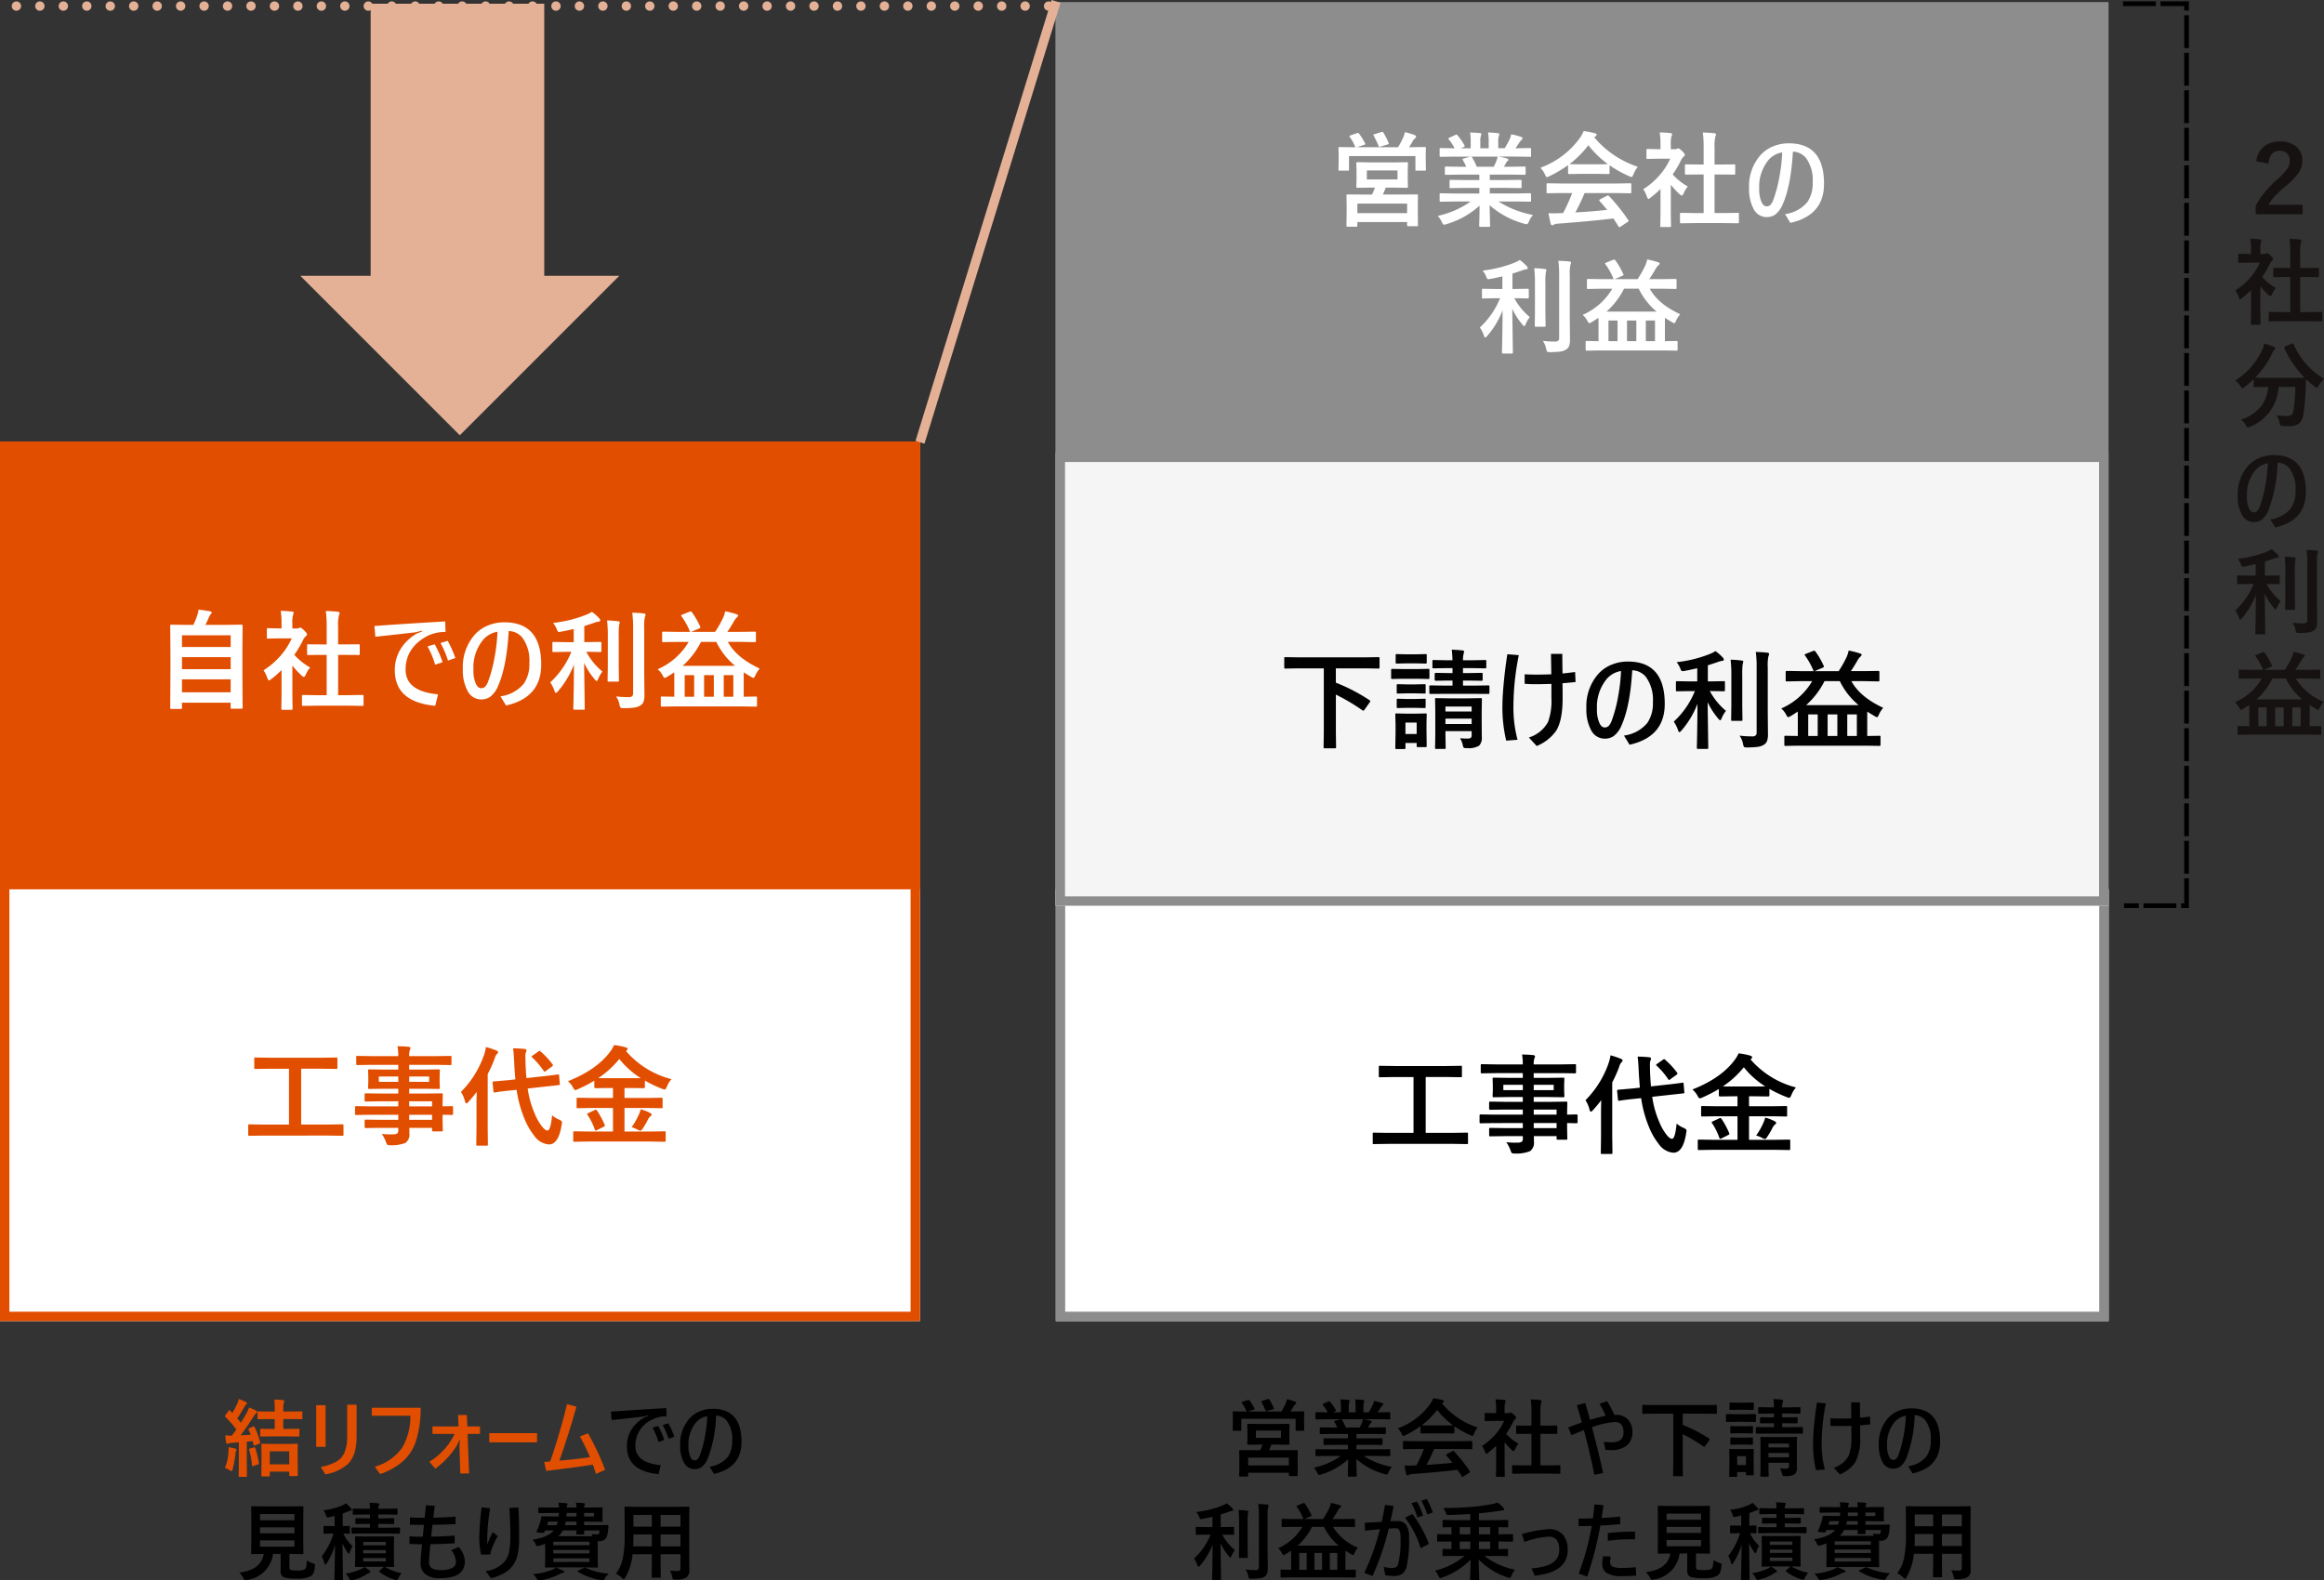
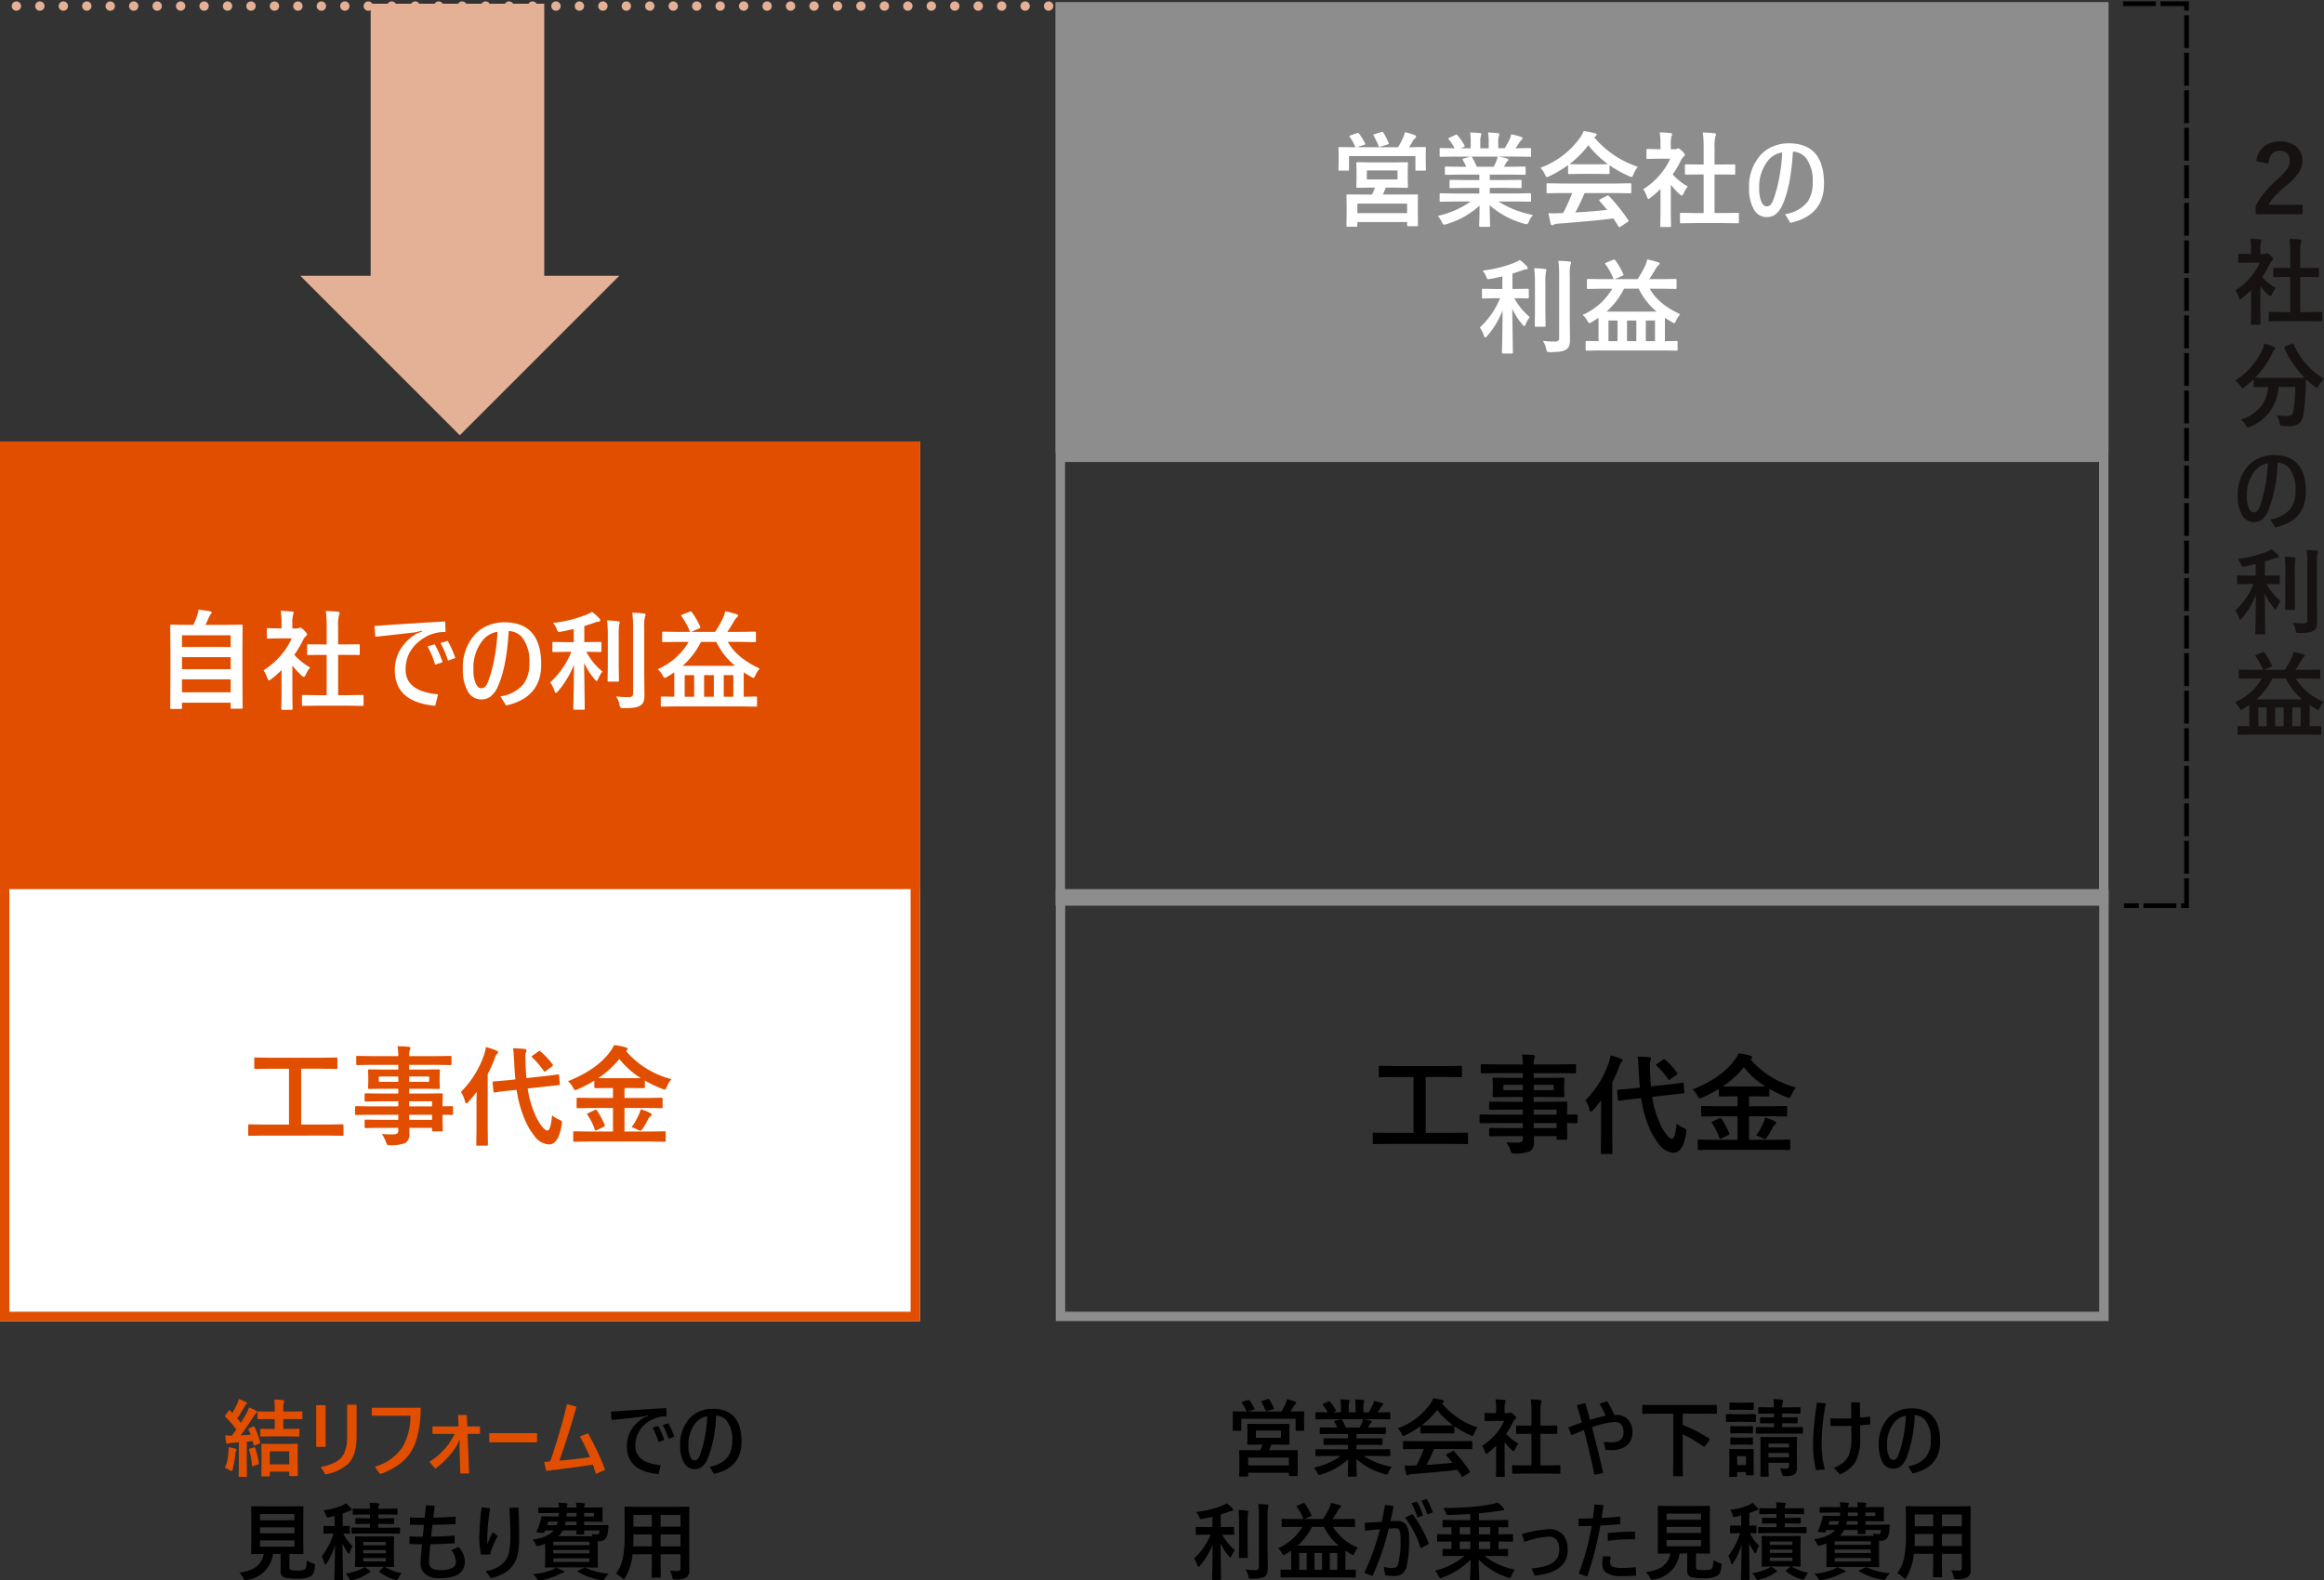
<svg xmlns="http://www.w3.org/2000/svg" width="495.338" height="336.923" viewBox="0 0 495.338 336.923">
  <rect x="0" y="0" width="495.338" height="336.923" fill="#333333" stroke="none" />
  <g transform="translate(-507 -3034.205)">
    <g transform="translate(7)">
      <path d="M39.661-9.141l1.2-.343A17.274,17.274,0,0,1,42.174-6.5l-1.239.413A15.123,15.123,0,0,0,39.661-9.141ZM41.832-9.7l1.2-.36A17.525,17.525,0,0,1,44.3-7.2l-1.222.431A16.608,16.608,0,0,0,41.832-9.7ZM42.6-13.3l.062,1.758a6.6,6.6,0,0,0-3.041.668A6.11,6.11,0,0,0,36-5.256q0,3.612,5.414,4.122L40.953.773Q34.2.158,34.2-5.168a6.645,6.645,0,0,1,1.09-3.727A7.775,7.775,0,0,1,37.912-11.3l.861-.343-.035-.123-.984.264q-2.268.272-6.794.756L30.8-12.542Q35.864-12.911,42.6-13.3Zm10.6,1.6a27.234,27.234,0,0,1-1.758,9.123A4.292,4.292,0,0,1,50.093-.712,2.6,2.6,0,0,1,48.6-.29a2.534,2.534,0,0,1-2.268-1.45,7.214,7.214,0,0,1-.773-3.6,8.133,8.133,0,0,1,2.048-5.818,6,6,0,0,1,2.285-1.521,7.1,7.1,0,0,1,2.593-.475q6.144,0,6.144,7.058,0,5.511-5.871,6.82L51.825-.809a6.053,6.053,0,0,0,3.9-2.109,5.745,5.745,0,0,0,.923-3.437A6.509,6.509,0,0,0,55.5-10.573,3.054,3.054,0,0,0,53.2-11.7Zm-1.872.123a3.989,3.989,0,0,0-2.681,1.714,7.276,7.276,0,0,0-1.327,4.588,5.34,5.34,0,0,0,.448,2.461q.343.65.844.65a.911.911,0,0,0,.694-.29,2.792,2.792,0,0,0,.51-.949,23.369,23.369,0,0,0,1.046-4.017A29.116,29.116,0,0,0,51.333-11.575ZM-34.009,19.179a5.759,5.759,0,0,0,1.31.624,1.489,1.489,0,0,1,.352.158.232.232,0,0,1,.07.185q0,.062-.026.272a4.409,4.409,0,0,1-.3,1.441,1.612,1.612,0,0,1-.545.65,5.483,5.483,0,0,1-3.006.536,9.081,9.081,0,0,1-2.707-.255,1.246,1.246,0,0,1-.738-1.274V17.79h-1.626a6.426,6.426,0,0,1-5.528,5.546,2.214,2.214,0,0,1-.378.053q-.185,0-.413-.448a4.054,4.054,0,0,0-.879-1.169q4.676-.58,5.221-3.981h-.035l-2.435.035a.3.3,0,0,1-.185-.035.328.328,0,0,1-.026-.167l.035-2.188V10.047l-.035-2.232q0-.141.035-.167a.387.387,0,0,1,.176-.026l2.47.035h5.8l2.452-.035q.149,0,.176.035a.3.3,0,0,1,.026.158l-.035,2.232v5.388l.035,2.188a.286.286,0,0,1-.031.171.286.286,0,0,1-.171.031L-37.4,17.79h-.325v2.848q0,.519.325.589a6.482,6.482,0,0,0,1.4.088,3.084,3.084,0,0,0,1.547-.237Q-34.036,20.761-34.009,19.179Zm-2.646-2.936V14.907h-7.339v1.336Zm0-6.952h-7.339v1.318h7.339Zm-7.339,4.1h7.339V12.121h-7.339Zm30.173,8.5a4.755,4.755,0,0,0-.686,1.063q-.193.413-.4.413a1.762,1.762,0,0,1-.466-.105,10.664,10.664,0,0,1-3.155-1.626q-.088-.07-.088-.123t.167-.2l.861-.773h-3.762l-2.2.035q-.141,0-.167-.035a.3.3,0,0,1-.026-.158l.035-1.661V15.9l-.035-1.644a.3.3,0,0,1,.035-.185.3.3,0,0,1,.158-.026l2.2.035h3.5l2.206-.035q.158,0,.193.044a.328.328,0,0,1,.026.167l-.035,1.644v2.821l.035,1.661q0,.132-.035.163a.334.334,0,0,1-.185.031l-.519-.009q-.554-.018-1.222-.026A10.9,10.9,0,0,0-13.821,21.895Zm-3.366-2.5v-.721h-4.808v.721Zm0-4.157h-4.808v.721h4.808Zm-4.808,2.426h4.808v-.694h-4.808Zm-3.683-10.67A10.455,10.455,0,0,1-24.6,8.069a.466.466,0,0,1,.141.325q0,.167-.29.2a2.166,2.166,0,0,0-.571.176q-.431.185-1.046.4v2.681l1.336-.035q.176,0,.176.2V13.29q0,.2-.176.2l-.378-.018q-.378-.009-.835-.026a8.94,8.94,0,0,0,1.969,2.707,5.672,5.672,0,0,0-.562,1.222q-.114.36-.237.36-.1,0-.281-.272a10.637,10.637,0,0,1-1.063-1.942l.105,7.708q0,.141-.035.167a.3.3,0,0,1-.158.026h-1.45q-.141,0-.167-.035a.3.3,0,0,1-.026-.158q0-.07.026-1.16.088-3.3.114-6.223a14.622,14.622,0,0,1-1.784,3.973q-.167.255-.281.255t-.2-.308a5.6,5.6,0,0,0-.571-1.459,14.91,14.91,0,0,0,2.514-4.86h-.229l-1.731.044q-.176,0-.176-.2V12.016q0-.2.176-.2l1.731.035h.466V9.687q-.686.176-1.116.255a2.269,2.269,0,0,1-.387.07.245.245,0,0,1-.22-.132,3.168,3.168,0,0,1-.149-.387,3.788,3.788,0,0,0-.5-1.011A13.9,13.9,0,0,0-26.4,7.419,3.61,3.61,0,0,0-25.677,6.988Zm7.866,4.395H-18.8v.809h2.039l2.426-.035q.176,0,.176.193v.923q0,.193-.176.193l-2.426-.035h-5.2l-2.329.035q-.141,0-.167-.035a.3.3,0,0,1-.026-.158V12.35q0-.141.035-.167a.3.3,0,0,1,.158-.026l2.329.035h1.4v-.809h-.721l-2.171.035a.278.278,0,0,1-.176-.035.3.3,0,0,1-.026-.158v-.853a.3.3,0,0,1,.035-.185.328.328,0,0,1,.167-.026l2.171.035h.721V9.379h-1.116l-2.338.044q-.158,0-.185-.044a.355.355,0,0,1-.026-.176V8.324q0-.149.035-.176a.355.355,0,0,1,.176-.026l2.338.035h1.116a9.388,9.388,0,0,0-.105-1.274q1.125.035,1.819.105.272.035.272.185a1.145,1.145,0,0,1-.105.316,1.5,1.5,0,0,0-.114.668h1.564l2.347-.035q.141,0,.167.035a.328.328,0,0,1,.026.167V9.2a.32.32,0,0,1-.035.193.3.3,0,0,1-.158.026l-2.347-.044H-18.8V10.2h.993l2.2-.035a.3.3,0,0,1,.185.035.355.355,0,0,1,.026.176v.853q0,.141-.035.167a.355.355,0,0,1-.176.026Zm-3.964,9.176a8.117,8.117,0,0,1,1.1.756q.22.167.22.255,0,.176-.22.237a3.213,3.213,0,0,0-.571.3,9.232,9.232,0,0,1-2.936,1.23,2.136,2.136,0,0,1-.431.088q-.185,0-.4-.431a3.639,3.639,0,0,0-.756-1.011,11.726,11.726,0,0,0,3.252-.94A3.1,3.1,0,0,0-21.775,20.559ZM-8.9,10.082q.114-1.1.264-2.663l1.89.123q-.176,1.31-.316,2.522,2.575-.053,4.729-.229l.018,1.6q-2.522.114-4.931.141L-7.519,14.1q2.777-.035,5.01-.22v1.644q-2.171.132-5.168.193-.29,2.707-.29,3.894,0,1.617,2.355,1.617a5.234,5.234,0,0,0,2.725-.519,1.414,1.414,0,0,0,.642-1.266,4.1,4.1,0,0,0-1.02-2.461l1.6-.668A4.714,4.714,0,0,1-.338,19.372q0,3.586-5.256,3.586a4.7,4.7,0,0,1-3.322-.976,3.136,3.136,0,0,1-.853-2.373q0-.967.308-3.876-.844,0-2.681-.07V14.046q.976.07,2.83.07.105-.826.246-2.522-.844,0-2.971-.035V10.012Q-10.5,10.082-8.9,10.082ZM3.239,7.85l1.819.22a40.237,40.237,0,0,0-.624,6.372q0,.9.018,1.31A25.284,25.284,0,0,1,5.6,13.141l1.081.853A16.575,16.575,0,0,0,5.4,16.709a6.921,6.921,0,0,0-.325,1.2l-1.96.018a17.706,17.706,0,0,1-.378-3.744A58.854,58.854,0,0,1,3.239,7.85Zm5.924.114L11.07,7.9q.167,2.742.167,6.214a17.142,17.142,0,0,1-.343,3.911A6.338,6.338,0,0,1,9.918,20.2a5.79,5.79,0,0,1-1.854,1.679,12.33,12.33,0,0,1-2.839,1.1L4.091,21.446a6.342,6.342,0,0,0,4.1-2.092,5.047,5.047,0,0,0,.923-2.118,16.359,16.359,0,0,0,.246-3.173Q9.365,11.7,9.163,7.964Zm14.159-1.09q.712,0,1.67.1.29.026.29.193a1.68,1.68,0,0,1-.105.29.835.835,0,0,0-.1.448h.826l2.9-.035A.32.32,0,0,1,29,7.9a.328.328,0,0,1,.026.167l-.035,1v.65l.035,1.02q0,.149-.044.176a.355.355,0,0,1-.176.026l-2.9-.035H25.08v.756H27.6l2.47-.035q.2,0,.2.158,0,.026,0,.062-.044.633-.062.729a5.287,5.287,0,0,1-.378,1.74,1.674,1.674,0,0,1-1.617.756H27.98v3.7l.035,1.723a.152.152,0,0,1-.2.2l-2.619-.035H19.551l-2.6.035q-.149,0-.176-.035a.328.328,0,0,1-.026-.167l.035-1.9V15.646q-.439.158-1.274.4a2.193,2.193,0,0,1-.4.07q-.2,0-.4-.448a2.765,2.765,0,0,0-.589-.914q3.331-.519,4.482-1.969H16.765l-.141.325a.31.31,0,0,1-.29.2h-.07l-1.081-.1q-.255-.026-.255-.123a.333.333,0,0,1,.035-.123,12.552,12.552,0,0,0,.756-2,7.221,7.221,0,0,0,.22-.949q.018-.255.211-.255l2.452.035h1.046q.009-.053.053-.738H17.952l-2.426.035q-.2,0-.2-.176V8.069a.278.278,0,0,1,.035-.176.328.328,0,0,1,.167-.026l2.426.035h1.767A6.263,6.263,0,0,0,19.6,6.874q1.037.026,1.635.1.325.026.325.193a.4.4,0,0,1-.044.149.908.908,0,0,0-.062.141,1.1,1.1,0,0,0-.079.448h2.074A5.678,5.678,0,0,0,23.322,6.874Zm-3.709,7.137h7.233q-.141-.413-.158-.475a7.559,7.559,0,0,0,1.151.1q.4,0,.466-.272.026-.123.07-.58h-3.3q.009.22.026.483.009.167.009.185a.278.278,0,0,1-.035.176.3.3,0,0,1-.158.026h-1.3a.3.3,0,0,1-.185-.035.328.328,0,0,1-.026-.167l.018-.668h-2.9A4.375,4.375,0,0,1,19.613,14.011Zm6.618,1.169H18.514v.756h7.717Zm0,4.315v-.756H18.514V19.5Zm-7.717-1.819h7.717v-.729H18.514Zm2.461-6.012h2.47v-.756H21.16A6.5,6.5,0,0,1,20.975,11.664Zm6.214-2.61H25.08v.738h2.109Zm-5.871.738h2.127V9.054H21.353Q21.353,9.326,21.318,9.792ZM17.2,11.664h2.013a4.435,4.435,0,0,0,.255-.756H17.416Zm8.244,9.1a13.239,13.239,0,0,0,4.9,1.222,4.526,4.526,0,0,0-.879,1.1q-.185.325-.4.325a2.671,2.671,0,0,1-.431-.053A13.227,13.227,0,0,1,23.788,21.6q-.123-.088-.123-.132t.193-.141l1.151-.536a.857.857,0,0,1,.264-.1A.366.366,0,0,1,25.44,20.761Zm-6.407-.079a11.722,11.722,0,0,1,1.547.668q.255.105.255.255,0,.185-.272.22a2.149,2.149,0,0,0-.721.264,12.992,12.992,0,0,1-4.052,1.318q-.316.035-.378.035a.28.28,0,0,1-.22-.088,1.73,1.73,0,0,1-.211-.29,3.879,3.879,0,0,0-.791-.976,14.129,14.129,0,0,0,4.069-.914A2.986,2.986,0,0,0,19.033,20.682Zm24.337.677q.984.07,1.67.07a.517.517,0,0,0,.58-.589V17.852H41.383V20l.035,2.663q0,.141-.035.167a.3.3,0,0,1-.158.026H39.669q-.141,0-.167-.035a.3.3,0,0,1-.026-.158L39.511,20V17.852h-4.1a12.037,12.037,0,0,1-1.564,4.983q-.2.36-.325.36-.088,0-.378-.29a4.865,4.865,0,0,0-1.274-.914,8.071,8.071,0,0,0,1.477-3.357,24.46,24.46,0,0,0,.378-4.808V10.873l-.035-2.944q0-.158.044-.193a.355.355,0,0,1,.176-.026l2.461.035h8.464l2.479-.035q.149,0,.176.044a.355.355,0,0,1,.026.176l-.035,2.944v7.972l.035,2.479a1.78,1.78,0,0,1-.6,1.459,3.933,3.933,0,0,1-2.373.466.99.99,0,0,1-.51-.07,1.114,1.114,0,0,1-.158-.448A5.17,5.17,0,0,0,43.37,21.358Zm-1.986-5.177H45.62v-2.54H41.383ZM45.62,9.476H41.383v2.5H45.62ZM35.539,16.182h3.973v-2.54h-3.92v.2Q35.591,15.127,35.539,16.182Zm.053-4.21h3.92v-2.5h-3.92Z" transform="translate(599.417 3347.687)" />
      <path d="M-34.453-9.29a.4.4,0,0,1,.141-.044q.07,0,.141.149a15.628,15.628,0,0,1,1.2,3.226.74.74,0,0,1,.018.132q0,.114-.22.211l-.861.343a1.01,1.01,0,0,1-.211.053q-.088,0-.132-.176l-.2-.8q-.826.114-1.239.149v4.931l.035,2.355a.278.278,0,0,1-.035.176.3.3,0,0,1-.158.026h-1.38q-.141,0-.167-.035a.328.328,0,0,1-.026-.167l.035-2.355V-5.924q-.475.053-1.512.132a1.888,1.888,0,0,0-.686.141.608.608,0,0,1-.272.07q-.176,0-.229-.29-.105-.554-.2-1.529a10.076,10.076,0,0,0,1.055.062q.193,0,.352-.009.51-.642.976-1.292a21.234,21.234,0,0,0-2.364-2.7.247.247,0,0,1-.088-.167.715.715,0,0,1,.123-.229l.668-.888q.123-.149.185-.149t.141.1l.466.492A17.243,17.243,0,0,0-37.828-14.2a5.812,5.812,0,0,0,.325-.949,14.484,14.484,0,0,1,1.494.642q.237.132.237.29a.278.278,0,0,1-.158.237,1.061,1.061,0,0,0-.343.431q-.976,1.705-1.573,2.54.264.272.773.9.457-.686,1.248-2.092a7.856,7.856,0,0,0,.5-1.134,12.049,12.049,0,0,1,1.494.668q.22.123.22.255a.348.348,0,0,1-.2.29,3.013,3.013,0,0,0-.554.7Q-35.807-9.149-37.143-7.4q1.441-.07,2.162-.123-.237-.642-.448-1.1a.4.4,0,0,1-.035-.132q0-.088.193-.176Zm3.34,10.644h-1.4q-.149,0-.176-.035a.328.328,0,0,1-.026-.167l.035-3.076V-3.349l-.035-2.03a.32.32,0,0,1,.035-.193.328.328,0,0,1,.167-.026l2.136.035h3.1l2.136-.035q.149,0,.176.035a.416.416,0,0,1,.026.185L-24.97-3.6V-1.96l.035,3.059q0,.185-.2.185h-1.433q-.2,0-.2-.185V.343h-4.14v.809a.278.278,0,0,1-.035.176A.328.328,0,0,1-31.113,1.354Zm.2-5.353v2.777h4.14V-4Zm.369-3.182-2.215.035q-.141,0-.167-.035a.3.3,0,0,1-.026-.158V-8.6q0-.141.035-.167a.3.3,0,0,1,.158-.026l2.215.035h.686v-2.109H-30.99l-2.338.035a.278.278,0,0,1-.176-.035.3.3,0,0,1-.026-.158v-1.283q0-.141.035-.167a.328.328,0,0,1,.167-.026l2.338.035h1.134V-13a13.777,13.777,0,0,0-.105-2.03q.993.026,1.837.123.308.035.308.2a.716.716,0,0,1-.105.325,4.616,4.616,0,0,0-.114,1.345v.563h1.529l2.32-.035a.32.32,0,0,1,.193.035.3.3,0,0,1,.026.158v1.283q0,.141-.044.167a.355.355,0,0,1-.176.026l-2.32-.035h-1.529v2.109h1.046l2.2-.035q.141,0,.167.035A.3.3,0,0,1-24.6-8.6v1.266q0,.141-.035.167a.3.3,0,0,1-.158.026l-2.2-.035ZM-40.474-.448a10.468,10.468,0,0,0,.738-3.278q.044-.492.044-.826,0-.123-.009-.325a10.63,10.63,0,0,1,1.389.29q.308.1.308.211a.434.434,0,0,1-.088.272,2.234,2.234,0,0,0-.149.668A21.468,21.468,0,0,1-38.83-.193q-.141.431-.237.431a1.445,1.445,0,0,1-.413-.22A4.9,4.9,0,0,0-40.474-.448Zm6.152-4.377a.745.745,0,0,1,.176-.035q.088,0,.132.167a17.234,17.234,0,0,1,.756,3.182.741.741,0,0,1,.018.123q0,.114-.229.2l-.905.308a.756.756,0,0,1-.211.053q-.1,0-.114-.176a16.673,16.673,0,0,0-.624-3.3.51.51,0,0,1-.026-.132q0-.07.2-.141Zm15.3-9v8.877h-2v-8.877ZM-20.039-.668a10.827,10.827,0,0,0,3.27-1.1,4.178,4.178,0,0,0,1.793-2.013,8.991,8.991,0,0,0,.554-3.489v-6.662h2.013v6.82q0,3.973-1.854,5.818A9.481,9.481,0,0,1-19.09.914ZM-9.176-13.28H1.248A23.94,23.94,0,0,1,.281-6.293a10.059,10.059,0,0,1-2.8,4.412A14.825,14.825,0,0,1-7.409.861L-8.525-.721A10.763,10.763,0,0,0-2.7-4.755a13.015,13.015,0,0,0,1.749-6.82H-9.176ZM9.615-6.592,8.938-5.2a17.525,17.525,0,0,1-4.579,4.9L3.1-1.767A14.242,14.242,0,0,0,6.4-4.553,13.312,13.312,0,0,0,8.481-7.708H3.753V-9.29H9.316l-.1-2.443h1.872l.1,2.443h2.7v1.582H11.241L11.566.738H9.694L9.51-5Zm6.249-1.274H26.051v1.96H15.864ZM37.327-2.733a43.724,43.724,0,0,0-2.145-4.43L36.9-7.831A53.344,53.344,0,0,1,40.553-.053L38.6.826Q38.3-.2,37.942-1.151,34.014-.536,28,.176l-.431-1.907q.861-.07,1.274-.088,1.96-5.563,3.6-12.234l2,.536Q32.88-7.893,30.814-2,34.392-2.32,37.327-2.733Z" transform="translate(588.417 3347.595)" fill="#e24e00" />
    </g>
    <path d="M-65.571-9.826l2.32-.035q.123,0,.149.044a.355.355,0,0,1,.026.176L-63.11-8.42v1.582l.035,1.239q0,.2-.176.2l-2.32-.035h-1.371q-.158.431-.5,1.2h3.419l2.514-.018q.141,0,.167.035a.394.394,0,0,1,.018.158l-.018,1.389v1.151l.018,2.628a.275.275,0,0,1-.026.158.275.275,0,0,1-.158.026h-1.512q-.193,0-.193-.185V.58H-71.89V1.2q0,.193-.185.193H-73.6q-.141,0-.167-.035A.3.3,0,0,1-73.8,1.2l.035-2.672v-.967L-73.8-4.052q0-.141.035-.167a.3.3,0,0,1,.158-.026l2.522.018h1.749q.308-.659.5-1.2h-.738l-2.32.035q-.185,0-.185-.2l.035-1.239V-8.42l-.035-1.222a.32.32,0,0,1,.035-.193.251.251,0,0,1,.149-.026l2.32.035ZM-71.89-2.646V-.984h8.675V-2.646Zm1.652-5.774v1.564h5.344V-8.42Zm-2.839-6.126L-72-14.924a.62.62,0,0,1,.193-.044.285.285,0,0,1,.2.123,9.836,9.836,0,0,1,1.046,1.688.362.362,0,0,1,.053.132q0,.062-.22.141l-1.257.413H-64.8a16.164,16.164,0,0,0,.914-1.731,7.43,7.43,0,0,0,.29-.9,12.028,12.028,0,0,1,1.705.519q.237.105.237.237a.409.409,0,0,1-.158.308,1.22,1.22,0,0,0-.378.431q-.044.062-.369.624-.185.308-.316.51h.36l2.373-.035q.149,0,.176.035a.3.3,0,0,1,.026.158l-.035.958v.791l.035,1.978a.278.278,0,0,1-.035.176.328.328,0,0,1-.167.026h-1.433q-.149,0-.176-.035a.328.328,0,0,1-.026-.167v-2.338H-73.349V-8.6a.32.32,0,0,1-.035.193.3.3,0,0,1-.158.026h-1.441q-.149,0-.176-.044a.355.355,0,0,1-.026-.176l.035-1.978v-.65l-.035-1.081q0-.141.035-.167a.328.328,0,0,1,.167-.026l2.373.035h.413a.413.413,0,0,1-.088-.141,8.548,8.548,0,0,0-.923-1.661.32.32,0,0,1-.062-.141Q-73.27-14.476-73.077-14.546Zm5.379-.571a.565.565,0,0,1,.167-.035q.105,0,.193.158a11.471,11.471,0,0,1,.905,1.8.27.27,0,0,1,.035.105q0,.079-.237.141l-1.2.36a.9.9,0,0,1-.2.044q-.1,0-.158-.185a17.732,17.732,0,0,0-.853-1.767.3.3,0,0,1-.053-.132q0-.062.22-.132ZM-55.059-3.006l-2.276.035a.3.3,0,0,1-.185-.035.3.3,0,0,1-.026-.158V-4.236a.3.3,0,0,1,.035-.185.355.355,0,0,1,.176-.026l2.276.035h4.438v-.967h-2.531l-2.487.035q-.141,0-.158-.035a.43.43,0,0,1-.018-.167V-6.574a.351.351,0,0,1,.026-.185.251.251,0,0,1,.149-.026l2.487.035h2.531V-7.7H-54l-2.408.035q-.158,0-.185-.035t-.035-.141V-8.9q0-.149.044-.176a.355.355,0,0,1,.176-.026L-54-9.07h1.1a11.894,11.894,0,0,0-.571-1.134.418.418,0,0,1-.062-.167q0-.079.185-.141l1.169-.325h-2.874l-2.276.035a.3.3,0,0,1-.185-.035A.3.3,0,0,1-57.546-11v-1.116a.32.32,0,0,1,.035-.193.355.355,0,0,1,.176-.026l2.276.035h.123a9.118,9.118,0,0,0-1.028-1.547.2.2,0,0,1-.062-.123q0-.079.211-.185l1.037-.483a.465.465,0,0,1,.167-.053q.079,0,.176.123a10.345,10.345,0,0,1,1.213,1.749.362.362,0,0,1,.053.132q0,.062-.2.176l-.431.211h1.67v-1.187a8.343,8.343,0,0,0-.105-1.564q1.09.035,1.74.105.22.026.22.158a1.21,1.21,0,0,1-.07.308,3.044,3.044,0,0,0-.105.993V-12.3h1.459v-1.169a7.837,7.837,0,0,0-.114-1.582,16,16,0,0,1,1.731.123q.237.026.237.167a.874.874,0,0,1-.07.281,2.823,2.823,0,0,0-.114.993V-12.3h1.116a13.12,13.12,0,0,0,.826-1.477,3.5,3.5,0,0,0,.308-.967,13.731,13.731,0,0,1,1.74.466q.237.079.237.229a.415.415,0,0,1-.176.308,1.788,1.788,0,0,0-.308.343q-.229.36-.738,1.1h.255l2.268-.035q.141,0,.167.044a.355.355,0,0,1,.026.176V-11q0,.141-.035.167a.3.3,0,0,1-.158.026l-2.268-.035h-3.155q.747.141,1.424.325.237.062.237.22a.3.3,0,0,1-.2.264,1.762,1.762,0,0,0-.246.378l-.325.58h1.169l2.408-.035q.149,0,.176.035a.328.328,0,0,1,.026.167V-7.84q0,.176-.2.176L-45.163-7.7H-48.8v.949h2.865l2.479-.035q.149,0,.176.044a.328.328,0,0,1,.026.167v1.028a.286.286,0,0,1-.031.171.286.286,0,0,1-.171.031l-2.479-.035H-48.8v.967h4.737l2.268-.035q.141,0,.167.044a.328.328,0,0,1,.026.167v1.072A.264.264,0,0,1-41.634-3a.264.264,0,0,1-.163.031l-2.268-.035h-3.208A16.844,16.844,0,0,0-41.278-.668a5.022,5.022,0,0,0-.7,1.16q-.193.466-.4.466A2.442,2.442,0,0,1-42.79.87a15.187,15.187,0,0,1-6.047-3.226l.088,3.56a.278.278,0,0,1-.035.176.3.3,0,0,1-.158.026h-1.529q-.185,0-.185-.2,0-.088.018-.562.044-1.45.053-2.927A14.863,14.863,0,0,1-56.36.94a1.523,1.523,0,0,1-.413.105q-.176,0-.4-.466A3.994,3.994,0,0,0-57.889-.5a15.549,15.549,0,0,0,5.739-2.5Zm7.427-7.11a4.123,4.123,0,0,0,.2-.721h-4.588a.494.494,0,0,1,.141.141,11.982,11.982,0,0,1,.809,1.626h2.953Q-47.878-9.527-47.632-10.116ZM-36.3-4.482l-2.382.035a.3.3,0,0,1-.185-.035.3.3,0,0,1-.026-.158V-5.994q0-.141.035-.167a.355.355,0,0,1,.176-.026l2.382.035h9.589l2.382-.035a.3.3,0,0,1,.185.035.3.3,0,0,1,.026.158v1.354a.264.264,0,0,1-.031.163.309.309,0,0,1-.18.031l-2.382-.035h-5.555A34.308,34.308,0,0,1-33.877-1.1q2.813-.158,5.546-.448-.826-1.011-1.31-1.529a.248.248,0,0,1-.079-.149q0-.088.185-.176l1.151-.6a.433.433,0,0,1,.193-.07.289.289,0,0,1,.185.105A33.2,33.2,0,0,1-24.658.22.279.279,0,0,1-24.6.369q0,.088-.149.185l-1.248.817a.544.544,0,0,1-.211.105q-.07,0-.149-.123-.36-.606-.9-1.406-3.489.439-9.721.914a1.464,1.464,0,0,0-.65.167.478.478,0,0,1-.308.105q-.193,0-.246-.255a18.85,18.85,0,0,1-.378-1.854q.413.035.87.035.439,0,1.09-.035l.58-.018a30.258,30.258,0,0,0,1.582-3.489ZM-22.988-9.07a5.647,5.647,0,0,0-.773,1.345q-.176.448-.308.448a1.408,1.408,0,0,1-.413-.141,20.3,20.3,0,0,1-3.437-1.907v1.336q0,.141-.035.167a.3.3,0,0,1-.158.026l-2.039-.035h-2.769l-2.039.035q-.141,0-.167-.035a.3.3,0,0,1-.026-.158V-9.36a20.84,20.84,0,0,1-3.261,1.942,1.3,1.3,0,0,1-.431.167q-.123,0-.325-.448a4.191,4.191,0,0,0-.809-1.2,14.6,14.6,0,0,0,6.908-5.229,5.619,5.619,0,0,0,.633-1.169,13.608,13.608,0,0,1,1.942.378q.325.079.325.246a.3.3,0,0,1-.176.29,1.45,1.45,0,0,0-.255.158A16.689,16.689,0,0,0-22.988-9.07ZM-34.9-9.536q.316.035,1.978.035h2.769q1.547,0,1.942-.035a16.494,16.494,0,0,1-3.4-3.3A16.685,16.685,0,0,1-34.9-9.536ZM-13.021.756l-2.417.035q-.141,0-.167-.035A.3.3,0,0,1-15.631.6V-.826A.286.286,0,0,1-15.6-1a.264.264,0,0,1,.163-.031l2.417.035h1.512V-7.717h-.809l-2.268.018a.275.275,0,0,1-.158-.026.275.275,0,0,1-.026-.158V-9.308q0-.132.035-.158a.36.36,0,0,1,.149-.018l2.268.018h.809v-2.865a19.815,19.815,0,0,0-.141-2.716q1.16.035,2,.123.29.035.29.185a.87.87,0,0,1-.088.378A6.835,6.835,0,0,0-9.6-12.384v2.918h1.134L-6.2-9.483a.324.324,0,0,1,.176.026A.251.251,0,0,1-6-9.308v1.424q0,.141-.044.167A.394.394,0,0,1-6.2-7.7l-2.268-.018H-9.6V-.993h1.635l2.4-.035a.3.3,0,0,1,.185.035.328.328,0,0,1,.026.167V.6q0,.141-.035.167a.355.355,0,0,1-.176.026l-2.4-.035ZM-22.039-5.15a12.682,12.682,0,0,0,2.962-2.575,11.289,11.289,0,0,0,1.74-2.751h-2.039l-1.907.035a.278.278,0,0,1-.176-.035.3.3,0,0,1-.026-.158v-1.336q0-.141.044-.176a.275.275,0,0,1,.158-.026l1.907.044h.343v-.738a12.879,12.879,0,0,0-.141-2.2q.967.026,1.872.123.29.026.29.185a1.127,1.127,0,0,1-.105.378,4.706,4.706,0,0,0-.114,1.433v.817h.756a.631.631,0,0,0,.343-.079.543.543,0,0,1,.2-.07q.176,0,.668.466.483.483.483.65a.386.386,0,0,1-.176.29,2.271,2.271,0,0,0-.422.519,18.057,18.057,0,0,1-1.529,2.628A10.614,10.614,0,0,0-14.26-5.616a4.185,4.185,0,0,0-.721,1.169q-.185.4-.343.4a.712.712,0,0,1-.36-.22,13.246,13.246,0,0,1-1.547-1.67V-.879l.035,2.118a.278.278,0,0,1-.035.176.416.416,0,0,1-.185.026h-1.441a.3.3,0,0,1-.185-.035.328.328,0,0,1-.026-.167l.035-2.118V-5.186a17.886,17.886,0,0,1-1.714,1.494.962.962,0,0,1-.378.237q-.114,0-.281-.413A5,5,0,0,0-22.039-5.15Zm28.2-6.618H6.42a3.419,3.419,0,0,1,2.769,1.125A3.926,3.926,0,0,1,10-8.042,3.41,3.41,0,0,1,8.635-5.1a5.3,5.3,0,0,1-3.173.853q-.281,0-1.222-.079L3.916-6.012a15.707,15.707,0,0,0,1.7.088q2.5,0,2.5-2.083,0-2.232-1.793-2.232A17.032,17.032,0,0,0,1.393-9.123Q2.747-4.1,3.757.633L1.9,1.011Q.839-4.184-.33-8.517-1.4-8.1-2.993-7.436l-.668-1.652q1.494-.571,2.9-1.046-.343-1.239-1.063-3.691l1.8-.466q.246.853,1,3.595,1.925-.589,3.331-.879A19.969,19.969,0,0,0,3-14.115L4.619-14.7A29,29,0,0,1,6.166-11.769Zm8.429-.255-2.268.035q-.149,0-.176-.035a.3.3,0,0,1-.026-.158V-13.7q0-.141.035-.167a.328.328,0,0,1,.167-.026l2.268.035H25.545l2.268-.035q.149,0,.176.035a.3.3,0,0,1,.026.158v1.521q0,.141-.035.167a.328.328,0,0,1-.167.026l-2.268-.035H20.729v2.391a29.893,29.893,0,0,1,5.59,2.9q.149.088.149.185a.566.566,0,0,1-.088.193l-.853,1.2q-.123.193-.2.193a.32.32,0,0,1-.158-.062,33.6,33.6,0,0,0-4.438-2.628v6.311l.035,2.452q0,.141-.044.176a.355.355,0,0,1-.176.026H18.892q-.158,0-.185-.044a.275.275,0,0,1-.026-.158l.035-2.452V-12.023ZM41.454-.36q.6.053,1.222.053a.8.8,0,0,0,.6-.167.566.566,0,0,0,.105-.387v-.686H39.01v.633l.035,2.136a.278.278,0,0,1-.035.176.328.328,0,0,1-.167.026H37.472q-.141,0-.167-.044a.275.275,0,0,1-.026-.158l.035-2.1V-4.9l-.035-1.96q0-.149.035-.176a.3.3,0,0,1,.158-.026l2.162.035h3.094l2.145-.035a.32.32,0,0,1,.193.035.328.328,0,0,1,.026.167l-.035,2.1v1.591l.018,2.575A1.875,1.875,0,0,1,44.626.879a3.318,3.318,0,0,1-2.021.4H42.42a.561.561,0,0,1-.378-.088.9.9,0,0,1-.123-.334A4,4,0,0,0,41.454-.36ZM39.01-2.733h4.368v-.905H39.01Zm4.368-2.918H39.01v.826h4.368Zm-.527-4.333h-.914v.844h1.837l2.391-.035q.132,0,.158.044a.355.355,0,0,1,.026.176v1.028q0,.176-.185.176L43.774-7.77H38.931l-2.408.018q-.2,0-.2-.176V-8.956a.32.32,0,0,1,.035-.193.328.328,0,0,1,.167-.026l2.408.035h1.257v-.844h-.624L37.4-9.949q-.185,0-.185-.2v-.914q0-.2.185-.2l2.162.035h.624v-.826h-.879l-2.268.035a.278.278,0,0,1-.176-.035.3.3,0,0,1-.026-.158v-.993q0-.141.044-.176a.275.275,0,0,1,.158-.026l2.268.044h.879q-.026-.94-.123-1.767.914.026,1.775.123.29.035.29.2,0,.009-.105.431a4.219,4.219,0,0,0-.088,1.011h1.406l2.285-.044q.141,0,.167.035a.328.328,0,0,1,.026.167v.993q0,.141-.035.167a.3.3,0,0,1-.158.026l-2.285-.035H41.937v.826h.9L45-11.268q.158,0,.185.035a.258.258,0,0,1,.035.167v.914q0,.149-.044.176A.355.355,0,0,1,45-9.949ZM35.881.914a.278.278,0,0,1-.035.176.3.3,0,0,1-.158.026H34.4q-.141,0-.167-.035a.328.328,0,0,1-.026-.167V.431H32.339v.809a.278.278,0,0,1-.035.176.328.328,0,0,1-.167.026H30.863q-.158,0-.193-.044a.275.275,0,0,1-.026-.158l.044-2.7V-2.61L30.643-4.3q0-.149.044-.176a.355.355,0,0,1,.176-.026l1.635.035h1.529L35.679-4.5q.149,0,.176.035a.328.328,0,0,1,.026.167l-.035,1.38v1.239Zm-1.67-3.885H32.339v1.907h1.872ZM32.058-11.9h2.153l1.934-.035q.141,0,.167.035a.3.3,0,0,1,.026.158v1.283a.3.3,0,0,1-.035.185.3.3,0,0,1-.158.026l-1.934-.035H32.058l-1.934.035q-.123,0-.149-.044a.328.328,0,0,1-.026-.167v-1.283q0-.193.176-.193Zm.483-2.461h1.512L35.67-14.4a.32.32,0,0,1,.193.035.3.3,0,0,1,.026.158v1.187q0,.149-.044.176a.355.355,0,0,1-.176.026l-1.617-.035H32.542l-1.635.035q-.149,0-.176-.035a.328.328,0,0,1-.026-.167V-14.2q0-.141.035-.167a.328.328,0,0,1,.167-.026Zm.07,5.019h1.371l1.512-.035a.3.3,0,0,1,.185.035.328.328,0,0,1,.026.167v1.169q0,.141-.035.167a.355.355,0,0,1-.176.026l-1.512-.035H32.612l-1.529.035a.278.278,0,0,1-.176-.035.3.3,0,0,1-.026-.158V-9.176q0-.149.044-.176a.275.275,0,0,1,.158-.026Zm0,2.435h1.371l1.512-.044a.3.3,0,0,1,.185.035.328.328,0,0,1,.026.167V-5.6q0,.149-.035.176a.355.355,0,0,1-.176.026l-1.512-.035H32.612L31.083-5.4a.278.278,0,0,1-.176-.035A.328.328,0,0,1,30.88-5.6V-6.75q0-.141.044-.176a.275.275,0,0,1,.158-.026ZM56.667-11.03l-.053-3.4H58.5q0,1.072.035,3.27.791-.079,2.1-.246l.079,1.67q-1.257.132-2.18.2.018.844.018,2.5a10.57,10.57,0,0,1-1.072,5.423A7.273,7.273,0,0,1,54.233.932L52.923-.483a5.5,5.5,0,0,0,3.2-2.593,10.213,10.213,0,0,0,.563-3.964V-9.431q-1.38.053-2.865.053-.712,0-1.6-.07V-11.03q1.081.053,1.925.053Q55.455-10.978,56.667-11.03Zm-5.423-3.19a43.78,43.78,0,0,0-.9,8.622,21.022,21.022,0,0,0,.686,5.493l-1.89.141A24.014,24.014,0,0,1,48.511-5.6q0-1.89.308-4.852.237-2.188.519-3.929ZM70.167-11.7A27.234,27.234,0,0,1,68.41-2.575,4.292,4.292,0,0,1,67.056-.712a2.6,2.6,0,0,1-1.494.422,2.534,2.534,0,0,1-2.268-1.45,7.214,7.214,0,0,1-.773-3.6,8.133,8.133,0,0,1,2.048-5.818,6,6,0,0,1,2.285-1.521,7.1,7.1,0,0,1,2.593-.475q6.144,0,6.144,7.058,0,5.511-5.871,6.82L68.788-.809a6.053,6.053,0,0,0,3.9-2.109,5.745,5.745,0,0,0,.923-3.437,6.509,6.509,0,0,0-1.151-4.219A3.054,3.054,0,0,0,70.167-11.7Zm-1.872.123a3.989,3.989,0,0,0-2.681,1.714,7.276,7.276,0,0,0-1.327,4.588,5.34,5.34,0,0,0,.448,2.461q.343.65.844.65a.911.911,0,0,0,.694-.29,2.792,2.792,0,0,0,.51-.949A23.369,23.369,0,0,0,67.83-7.418,29.116,29.116,0,0,0,68.3-11.575ZM-80.675,13.773l-2.2.035q-.141,0-.167-.035a.3.3,0,0,1-.026-.158v-1.3q0-.141.035-.167a.3.3,0,0,1,.158-.026l2.2.035h1.169v-2.2q-1.318.308-2.109.448a2.333,2.333,0,0,1-.334.044.255.255,0,0,1-.229-.123,2.728,2.728,0,0,1-.176-.387,4.107,4.107,0,0,0-.589-.993,21.3,21.3,0,0,0,5.563-1.38,6.049,6.049,0,0,0,.914-.466,7.632,7.632,0,0,1,1.213,1.072.609.609,0,0,1,.176.343q0,.22-.343.22a3.925,3.925,0,0,0-.791.237q-1.362.448-1.529.5v2.681h.466l2.18-.035a.278.278,0,0,1,.176.035.3.3,0,0,1,.026.158v1.3q0,.141-.044.167a.275.275,0,0,1-.158.026l-2.18-.035h-.141a11.126,11.126,0,0,0,2.7,3.3,4.831,4.831,0,0,0-.721,1.239q-.132.325-.246.325t-.308-.255a12.336,12.336,0,0,1-1.784-2.751l.105,7.62q0,.123-.044.149a.328.328,0,0,1-.167.026h-1.5q-.193,0-.193-.176,0-.053.026-1.143.07-3.19.079-6.205a15.07,15.07,0,0,1-2.681,4.465q-.22.255-.325.255-.132,0-.229-.308a5.688,5.688,0,0,0-.721-1.441,14.1,14.1,0,0,0,3.524-5.1Zm8.227,7.436a16.862,16.862,0,0,0,2.057.123.916.916,0,0,0,.633-.158.738.738,0,0,0,.158-.545V9.818a18.7,18.7,0,0,0-.141-2.575q1.107.026,1.925.123.29.026.29.2a1.127,1.127,0,0,1-.105.378,7.14,7.14,0,0,0-.114,1.828v7.6l.035,3.577a3.3,3.3,0,0,1-.149,1.134,1.258,1.258,0,0,1-.5.615,2.509,2.509,0,0,1-1.028.369,13.838,13.838,0,0,1-1.793.1q-.439,0-.519-.088a1.251,1.251,0,0,1-.167-.492A3.538,3.538,0,0,0-72.448,21.209ZM-73.942,8.535a16.179,16.179,0,0,1,1.863.141q.255.026.255.2,0,.018-.105.4A13.191,13.191,0,0,0-72,11.2v4.966l.035,2.382a.264.264,0,0,1-.031.163.264.264,0,0,1-.163.031h-1.5q-.141,0-.167-.035a.3.3,0,0,1-.026-.158l.035-2.382V11.216A22.766,22.766,0,0,0-73.942,8.535Zm11.681,3.577-2.3.044q-.141,0-.167-.035a.328.328,0,0,1-.026-.167V10.583q0-.176.193-.176l2.3.035h2.232a.308.308,0,0,1-.141-.176,12.041,12.041,0,0,0-1.362-2.435.275.275,0,0,1-.062-.132q0-.053.2-.141l1.2-.483a.62.62,0,0,1,.193-.044q.105,0,.22.158a13.191,13.191,0,0,1,1.362,2.373.337.337,0,0,1,.044.132q0,.079-.22.176l-1.327.571h4a18.642,18.642,0,0,0,1.345-2.391,5.323,5.323,0,0,0,.325-1.046,15.349,15.349,0,0,1,1.934.5q.237.079.237.237,0,.07-.237.308a2.243,2.243,0,0,0-.431.554q-.624,1.09-1.143,1.837h2.268l2.3-.035q.193,0,.193.176v1.371a.278.278,0,0,1-.035.176.3.3,0,0,1-.158.026l-2.3-.044H-53.8a10.99,10.99,0,0,0,5.309,4.447,4.978,4.978,0,0,0-.721,1.134q-.176.431-.308.431a1.022,1.022,0,0,1-.4-.176q-.659-.387-1.239-.756v4.069l2.013-.035a.278.278,0,0,1,.176.035.3.3,0,0,1,.026.158v1.3q0,.141-.035.167a.328.328,0,0,1-.167.026l-2.25-.035H-62.508l-2.268.035q-.149,0-.176-.035a.3.3,0,0,1-.026-.158v-1.3q0-.141.035-.167a.328.328,0,0,1,.167-.026l2.048.035V18.019q0-.589-.018-.826-.835.554-1.187.756a1.626,1.626,0,0,1-.4.176q-.141,0-.343-.413a3.625,3.625,0,0,0-.826-1.037,11.142,11.142,0,0,0,5.168-4.562Zm.923,4h8.745a12.007,12.007,0,0,1-3.129-4H-58.28A13.482,13.482,0,0,1-61.339,16.111Zm3.577,5.15h1.626v-3.6h-1.626Zm4.878-3.6h-1.6v3.6h1.6ZM-61,21.262h1.582v-3.6H-61Zm19.424-10.354q1.116-.035,1.441-.035a2.241,2.241,0,0,1,1.89.782,4.4,4.4,0,0,1,.642,2.663,25.854,25.854,0,0,1-.519,6.311,2.641,2.641,0,0,1-.949,1.5,2.822,2.822,0,0,1-1.679.448,11.918,11.918,0,0,1-1.907-.149l-.36-1.784a10.218,10.218,0,0,0,1.635.237,2.142,2.142,0,0,0,1.02-.176,1.089,1.089,0,0,0,.422-.615,19.6,19.6,0,0,0,.527-5.546,3.675,3.675,0,0,0-.29-1.775.767.767,0,0,0-.7-.352q-.668,0-1.529.062a55.213,55.213,0,0,1-3.454,10.1l-1.749-.668A50.657,50.657,0,0,0-43.8,12.6q-1.494.141-3.173.325l-.07-1.679q2.487-.141,3.621-.211.431-1.916.686-3.6l1.854.237Q-41.3,9.766-41.572,10.908Zm4.482-3.85,1.169-.343A17.684,17.684,0,0,1-34.611,9.7l-1.2.413A15.41,15.41,0,0,0-37.09,7.059Zm2.118-.519,1.16-.36a17.656,17.656,0,0,1,1.274,2.856l-1.187.439A16.608,16.608,0,0,0-34.972,6.54Zm-3.472,3.63,1.564-.809a25.963,25.963,0,0,1,3.516,6.372l-1.749.923A20.65,20.65,0,0,0-38.443,10.17Zm10.617,8.139-2.426.035q-.141,0-.176-.044a.328.328,0,0,1-.026-.167V17.008q0-.141.044-.167a.275.275,0,0,1,.158-.026l1.705.035V15.232h-.642l-2.232.035q-.132,0-.158-.035a.416.416,0,0,1-.026-.185V13.861q0-.193.185-.193l2.232.035h.642V12.174q-.729.009-1.31.026l-.4.009a.278.278,0,0,1-.176-.035.3.3,0,0,1-.026-.158v-1.2q0-.176.2-.176l2.426.035h3.3V9.361q-2.268.158-4.518.22a.915.915,0,0,1-.545-.1,1.11,1.11,0,0,1-.193-.439,3.154,3.154,0,0,0-.536-.958h.545q2.452,0,5.335-.22a39.131,39.131,0,0,0,4.535-.606,5.743,5.743,0,0,0,1.16-.343A6.493,6.493,0,0,1-17.49,8.052a.676.676,0,0,1,.158.343q0,.211-.29.211a5.974,5.974,0,0,0-1,.132q-1.573.255-4.087.483V10.68h3.621l2.426-.035q.2,0,.2.176v1.2q0,.141-.044.167a.275.275,0,0,1-.158.026l-.246-.009q-.738-.018-1.626-.026V13.7h.7l2.232-.035q.176,0,.176.193v1.187a.382.382,0,0,1-.026.185q-.026.035-.149.035l-2.232-.035h-.7V16.85l1.837-.035a.278.278,0,0,1,.176.035.3.3,0,0,1,.026.158v1.125a.31.31,0,0,1-.031.176q-.031.035-.171.035l-2.426-.035h-2.417a15.545,15.545,0,0,0,6.557,2.936,4.281,4.281,0,0,0-.782,1.283q-.2.483-.378.483a1.565,1.565,0,0,1-.4-.105,15.321,15.321,0,0,1-6.223-3.841l.123,4.21q0,.141-.044.176a.328.328,0,0,1-.167.026h-1.573q-.176,0-.176-.2,0-.07.026-.712.088-1.89.1-3.463a16.034,16.034,0,0,1-6.029,3.806,1.614,1.614,0,0,1-.448.141q-.158,0-.36-.448a4.705,4.705,0,0,0-.756-1.16,15.27,15.27,0,0,0,6.3-3.129Zm5.115-1.459H-20.3V15.232h-2.408Zm0-3.146H-20.3V12.174h-2.408ZM-26.8,16.85h2.268V15.232H-26.8Zm0-3.146h2.268V12.174H-26.8Zm13.79,1.635-.536-1.687A27.229,27.229,0,0,1-7.875,12.6,3.825,3.825,0,0,1-4.7,13.9a4.807,4.807,0,0,1,.9,3.1,4.488,4.488,0,0,1-2.109,4.043,7.758,7.758,0,0,1-2.153.967,17,17,0,0,1-2.742.51l-.686-1.547a15.716,15.716,0,0,0,3.006-.527,5.526,5.526,0,0,0,1.7-.835,3.009,3.009,0,0,0,1.187-2.593,3.188,3.188,0,0,0-.642-2.268A2.242,2.242,0,0,0-7.91,14.2,17.831,17.831,0,0,0-13.008,15.338ZM1.336,11.9q-1.512.053-2.8.053v-1.6q1.573,0,3.059-.053.193-1.45.325-2.988l1.925.193q-.237,1.714-.4,2.725,1.828-.1,3.946-.308l.035,1.6q-1.96.193-4.254.308a75,75,0,0,1-2.8,10.89l-1.819-.65A53.169,53.169,0,0,0,1.336,11.9Zm2.452,6.46,1.617.114a4.45,4.45,0,0,0-.141,1.1,1.037,1.037,0,0,0,.536,1.02,4.518,4.518,0,0,0,1.872.272,24.585,24.585,0,0,0,3.041-.158l.1,1.775q-1.389.132-2.988.132a5.878,5.878,0,0,1-3.384-.721,2.311,2.311,0,0,1-.853-1.986A5.9,5.9,0,0,1,3.788,18.361Zm.976-3.27V13.448a42.588,42.588,0,0,1,5.159-.308q.439,0,.65.018v1.626q-.211-.018-.686-.018A34.529,34.529,0,0,0,4.764,15.092Zm22.518,4.087a5.759,5.759,0,0,0,1.31.624,1.489,1.489,0,0,1,.352.158.232.232,0,0,1,.07.185q0,.062-.026.272a4.409,4.409,0,0,1-.3,1.441,1.612,1.612,0,0,1-.545.65,5.483,5.483,0,0,1-3.006.536,9.081,9.081,0,0,1-2.707-.255,1.246,1.246,0,0,1-.738-1.274V17.79H20.065a6.426,6.426,0,0,1-5.528,5.546,2.214,2.214,0,0,1-.378.053q-.185,0-.413-.448a4.054,4.054,0,0,0-.879-1.169q4.676-.58,5.221-3.981h-.035l-2.435.035a.3.3,0,0,1-.185-.035.328.328,0,0,1-.026-.167l.035-2.188V10.047l-.035-2.232q0-.141.035-.167a.387.387,0,0,1,.176-.026l2.47.035h5.8l2.452-.035q.149,0,.176.035a.3.3,0,0,1,.026.158l-.035,2.232v5.388l.035,2.188a.152.152,0,0,1-.2.2l-2.452-.035h-.325v2.848q0,.519.325.589a6.482,6.482,0,0,0,1.4.088,3.084,3.084,0,0,0,1.547-.237Q27.255,20.761,27.281,19.179Zm-2.646-2.936V14.907H17.3v1.336Zm0-6.952H17.3v1.318h7.339ZM17.3,13.4h7.339V12.121H17.3Zm30.173,8.5a4.755,4.755,0,0,0-.686,1.063q-.193.413-.4.413a1.762,1.762,0,0,1-.466-.105,10.664,10.664,0,0,1-3.155-1.626q-.088-.07-.088-.123t.167-.2l.861-.773H39.946l-2.2.035q-.141,0-.167-.035a.3.3,0,0,1-.026-.158l.035-1.661V15.9l-.035-1.644a.3.3,0,0,1,.035-.185.3.3,0,0,1,.158-.026l2.2.035h3.5l2.206-.035q.158,0,.193.044a.328.328,0,0,1,.026.167L45.835,15.9v2.821l.035,1.661q0,.132-.035.163a.334.334,0,0,1-.185.031l-.519-.009q-.554-.018-1.222-.026A10.9,10.9,0,0,0,47.47,21.895ZM44.1,19.39v-.721H39.3v.721Zm0-4.157H39.3v.721H44.1ZM39.3,17.658H44.1v-.694H39.3ZM35.613,6.988a10.455,10.455,0,0,1,1.081,1.081.466.466,0,0,1,.141.325q0,.167-.29.2a2.166,2.166,0,0,0-.571.176q-.431.185-1.046.4v2.681l1.336-.035q.176,0,.176.2V13.29q0,.2-.176.2l-.378-.018q-.378-.009-.835-.026a8.94,8.94,0,0,0,1.969,2.707,5.672,5.672,0,0,0-.562,1.222q-.114.36-.237.36-.1,0-.281-.272a10.637,10.637,0,0,1-1.063-1.942l.105,7.708q0,.141-.035.167a.3.3,0,0,1-.158.026h-1.45q-.141,0-.167-.035a.3.3,0,0,1-.026-.158q0-.07.026-1.16.088-3.3.114-6.223A14.622,14.622,0,0,1,31.5,19.82q-.167.255-.281.255t-.2-.308a5.6,5.6,0,0,0-.571-1.459,14.91,14.91,0,0,0,2.514-4.86H32.73L31,13.492q-.176,0-.176-.2V12.016q0-.2.176-.2l1.731.035H33.2V9.687q-.686.176-1.116.255a2.269,2.269,0,0,1-.387.07.245.245,0,0,1-.22-.132,3.168,3.168,0,0,1-.149-.387,3.788,3.788,0,0,0-.5-1.011,13.9,13.9,0,0,0,4.069-1.063A3.61,3.61,0,0,0,35.613,6.988Zm7.866,4.395h-.993v.809h2.039l2.426-.035q.176,0,.176.193v.923q0,.193-.176.193l-2.426-.035h-5.2l-2.329.035q-.141,0-.167-.035a.3.3,0,0,1-.026-.158V12.35q0-.141.035-.167a.3.3,0,0,1,.158-.026l2.329.035h1.4v-.809H40l-2.171.035a.278.278,0,0,1-.176-.035.3.3,0,0,1-.026-.158v-.853a.3.3,0,0,1,.035-.185.328.328,0,0,1,.167-.026L40,10.2h.721V9.379H39.6l-2.338.044q-.158,0-.185-.044a.355.355,0,0,1-.026-.176V8.324q0-.149.035-.176a.355.355,0,0,1,.176-.026l2.338.035H40.72a9.388,9.388,0,0,0-.105-1.274q1.125.035,1.819.105.272.035.272.185a1.145,1.145,0,0,1-.105.316,1.5,1.5,0,0,0-.114.668h1.564L46.4,8.122q.141,0,.167.035a.328.328,0,0,1,.026.167V9.2a.32.32,0,0,1-.035.193.3.3,0,0,1-.158.026l-2.347-.044H42.486V10.2h.993l2.2-.035a.3.3,0,0,1,.185.035.355.355,0,0,1,.026.176v.853q0,.141-.035.167a.355.355,0,0,1-.176.026Zm-3.964,9.176a8.117,8.117,0,0,1,1.1.756q.22.167.22.255,0,.176-.22.237a3.213,3.213,0,0,0-.571.3,9.232,9.232,0,0,1-2.936,1.23,2.136,2.136,0,0,1-.431.088q-.185,0-.4-.431a3.639,3.639,0,0,0-.756-1.011,11.726,11.726,0,0,0,3.252-.94A3.1,3.1,0,0,0,39.516,20.559ZM57.92,6.874q.712,0,1.67.1.29.026.29.193a1.68,1.68,0,0,1-.105.29.835.835,0,0,0-.1.448H60.5l2.9-.035A.32.32,0,0,1,63.6,7.9a.328.328,0,0,1,.026.167l-.035,1v.65l.035,1.02q0,.149-.044.176a.355.355,0,0,1-.176.026l-2.9-.035h-.826v.756H62.2l2.47-.035q.2,0,.2.158v.062q-.044.633-.062.729a5.287,5.287,0,0,1-.378,1.74,1.674,1.674,0,0,1-1.617.756h-.237v3.7l.035,1.723a.152.152,0,0,1-.2.2l-2.619-.035H54.149l-2.6.035q-.149,0-.176-.035a.328.328,0,0,1-.026-.167l.035-1.9V15.646q-.439.158-1.274.4a2.193,2.193,0,0,1-.4.07q-.2,0-.4-.448a2.765,2.765,0,0,0-.589-.914q3.331-.519,4.482-1.969H51.363l-.141.325a.31.31,0,0,1-.29.2h-.07l-1.081-.1q-.255-.026-.255-.123a.333.333,0,0,1,.035-.123,12.552,12.552,0,0,0,.756-2,7.221,7.221,0,0,0,.22-.949q.018-.255.211-.255l2.452.035h1.046q.009-.053.053-.738H52.55l-2.426.035q-.2,0-.2-.176V8.069a.278.278,0,0,1,.035-.176.328.328,0,0,1,.167-.026L52.55,7.9h1.767a6.263,6.263,0,0,0-.123-1.028q1.037.026,1.635.1.325.026.325.193a.4.4,0,0,1-.044.149.908.908,0,0,0-.062.141,1.1,1.1,0,0,0-.079.448h2.074A5.678,5.678,0,0,0,57.92,6.874Zm-3.709,7.137h7.233q-.141-.413-.158-.475a7.559,7.559,0,0,0,1.151.1q.4,0,.466-.272.026-.123.07-.58h-3.3q.009.22.026.483.009.167.009.185a.278.278,0,0,1-.035.176.3.3,0,0,1-.158.026h-1.3a.3.3,0,0,1-.185-.035.328.328,0,0,1-.026-.167l.018-.668h-2.9A4.375,4.375,0,0,1,54.211,14.011Zm6.618,1.169H53.112v.756h7.717Zm0,4.315v-.756H53.112V19.5Zm-7.717-1.819h7.717v-.729H53.112Zm2.461-6.012h2.47v-.756H55.758A6.5,6.5,0,0,1,55.573,11.664Zm6.214-2.61H59.678v.738h2.109Zm-5.871.738h2.127V9.054H55.951Q55.951,9.326,55.916,9.792Zm-4.122,1.872h2.013a4.435,4.435,0,0,0,.255-.756H52.014Zm8.244,9.1a13.239,13.239,0,0,0,4.9,1.222,4.526,4.526,0,0,0-.879,1.1q-.185.325-.4.325a2.671,2.671,0,0,1-.431-.053A13.227,13.227,0,0,1,58.386,21.6q-.123-.088-.123-.132t.193-.141l1.151-.536a.857.857,0,0,1,.264-.1A.366.366,0,0,1,60.038,20.761Zm-6.407-.079a11.722,11.722,0,0,1,1.547.668q.255.105.255.255,0,.185-.272.22a2.149,2.149,0,0,0-.721.264,12.992,12.992,0,0,1-4.052,1.318q-.316.035-.378.035a.28.28,0,0,1-.22-.088,1.73,1.73,0,0,1-.211-.29,3.879,3.879,0,0,0-.791-.976,14.129,14.129,0,0,0,4.069-.914A2.986,2.986,0,0,0,53.631,20.682Zm24.337.677q.984.07,1.67.07a.517.517,0,0,0,.58-.589V17.852H75.981V20l.035,2.663q0,.141-.035.167a.3.3,0,0,1-.158.026H74.268q-.141,0-.167-.035a.3.3,0,0,1-.026-.158L74.109,20V17.852H70a12.037,12.037,0,0,1-1.564,4.983q-.2.36-.325.36-.088,0-.378-.29a4.865,4.865,0,0,0-1.274-.914,8.071,8.071,0,0,0,1.477-3.357,24.46,24.46,0,0,0,.378-4.808V10.873l-.035-2.944q0-.158.044-.193a.355.355,0,0,1,.176-.026l2.461.035h8.464l2.479-.035q.149,0,.176.044a.355.355,0,0,1,.026.176l-.035,2.944v7.972l.035,2.479a1.78,1.78,0,0,1-.6,1.459,3.933,3.933,0,0,1-2.373.466.99.99,0,0,1-.51-.07,1.114,1.114,0,0,1-.158-.448A5.17,5.17,0,0,0,77.968,21.358Zm-1.986-5.177h4.236v-2.54H75.981Zm4.236-6.706H75.981v2.5h4.236ZM70.137,16.182h3.973v-2.54h-3.92v.2Q70.189,15.127,70.137,16.182Zm.053-4.21h3.92v-2.5h-3.92Z" transform="translate(844.923 3347.595)" />
    <g transform="translate(507 3128.342)" fill="#fff" stroke="#e24e00" stroke-width="2">
      <rect width="196.084" height="187.499" stroke="none" />
      <rect x="1" y="1" width="194.084" height="185.499" fill="none" />
    </g>
    <g transform="translate(732.034 3223.754)" fill="#fff" stroke="#8d8d8d" stroke-width="2">
-       <rect width="224.396" height="92.086" stroke="none" />
      <rect x="1" y="1" width="222.396" height="90.086" fill="none" />
    </g>
    <g transform="translate(507 3128.342)" fill="#e24e00" stroke="#e24e00" stroke-width="1">
      <rect width="196.084" height="95.412" stroke="none" />
-       <rect x="0.5" y="0.5" width="195.084" height="94.412" fill="none" />
    </g>
    <g transform="translate(732 3034.696)" fill="#8d8d8d" stroke="#8d8d8d" stroke-width="1">
      <rect width="224.396" height="96" stroke="none" />
      <rect x="0.5" y="0.5" width="223.396" height="95" fill="none" />
    </g>
    <g transform="translate(732 3130.696)" fill="#f5f5f5" stroke="#8d8d8d" stroke-width="2">
-       <rect width="224.396" height="96.592" stroke="none" />
      <rect x="1" y="1" width="222.396" height="94.592" fill="none" />
    </g>
    <path d="M-59.022,1.662h-2a.338.338,0,0,1-.208-.039.365.365,0,0,1-.039-.219l.045-7.5v-4.245l-.045-5.716q0-.18.045-.213a.419.419,0,0,1,.213-.034l3.189.045h1.494a17.413,17.413,0,0,0,.854-2.156,6.179,6.179,0,0,0,.247-1.089q.943.09,2.459.348.326.067.326.3a.493.493,0,0,1-.18.314,1.881,1.881,0,0,0-.348.55q-.416,1-.8,1.729h4.481l3.2-.045q.18,0,.213.045a.387.387,0,0,1,.034.2l-.045,5.087v4.852l.045,7.479a.355.355,0,0,1-.045.225.387.387,0,0,1-.2.034h-2.044q-.191,0-.225-.056a.351.351,0,0,1-.034-.2V.326H-58.763V1.4a.355.355,0,0,1-.045.225A.419.419,0,0,1-59.022,1.662Zm.258-3.549h10.377V-4.649H-58.763Zm0-4.93h10.377V-9.377H-58.763Zm0-7.232v2.5h10.377v-2.5ZM-29.856.966l-3.088.045q-.18,0-.213-.045a.387.387,0,0,1-.034-.2V-1.056a.365.365,0,0,1,.039-.219.338.338,0,0,1,.208-.039l3.088.045h1.932V-9.86h-1.033l-2.9.022a.351.351,0,0,1-.2-.034.351.351,0,0,1-.034-.2v-1.819q0-.168.045-.2a.459.459,0,0,1,.191-.022l2.9.022h1.033v-3.661a25.319,25.319,0,0,0-.18-3.47q1.482.045,2.549.157.371.045.371.236a1.112,1.112,0,0,1-.112.483,8.734,8.734,0,0,0-.191,2.527V-12.1h1.449l2.9-.022a.414.414,0,0,1,.225.034.321.321,0,0,1,.034.191v1.819q0,.18-.056.213a.5.5,0,0,1-.2.022l-2.9-.022h-1.449v8.591H-23.4l3.066-.045a.382.382,0,0,1,.236.045.419.419,0,0,1,.034.213V.764q0,.18-.045.213a.453.453,0,0,1-.225.034L-23.4.966ZM-41.379-6.581a16.2,16.2,0,0,0,3.785-3.291,14.424,14.424,0,0,0,2.224-3.515h-2.605l-2.437.045a.355.355,0,0,1-.225-.045.387.387,0,0,1-.034-.2V-15.3q0-.18.056-.225a.351.351,0,0,1,.2-.034l2.437.056h.438v-.943a16.456,16.456,0,0,0-.18-2.808q1.235.034,2.392.157.371.034.371.236a1.44,1.44,0,0,1-.135.483,6.013,6.013,0,0,0-.146,1.831V-15.5h.966a.807.807,0,0,0,.438-.1.693.693,0,0,1,.258-.09q.225,0,.854.6.618.618.618.831a.493.493,0,0,1-.225.371,2.9,2.9,0,0,0-.539.663A23.072,23.072,0,0,1-34.82-9.872a13.563,13.563,0,0,0,3.38,2.7,5.347,5.347,0,0,0-.921,1.494q-.236.505-.438.505a.909.909,0,0,1-.46-.281,16.926,16.926,0,0,1-1.977-2.134v6.469l.045,2.707a.355.355,0,0,1-.045.225.532.532,0,0,1-.236.034h-1.842a.382.382,0,0,1-.236-.045.419.419,0,0,1-.034-.213l.045-2.707v-5.5a22.854,22.854,0,0,1-2.19,1.909,1.229,1.229,0,0,1-.483.3q-.146,0-.359-.528A6.388,6.388,0,0,0-41.379-6.581Zm34.949-5.1,1.539-.438A22.072,22.072,0,0,1-3.218-8.3L-4.8-7.771A19.324,19.324,0,0,0-6.429-11.68Zm2.774-.719,1.527-.46A22.393,22.393,0,0,1-.5-9.2l-1.561.55A21.221,21.221,0,0,0-3.656-12.4Zm.988-4.593.079,2.246a8.436,8.436,0,0,0-3.886.854Q-11.1-11.4-11.1-6.716q0,4.616,6.918,5.267l-.6,2.437Q-13.4.2-13.4-6.6a8.491,8.491,0,0,1,1.393-4.762,9.935,9.935,0,0,1,3.347-3.077l1.1-.438-.045-.157-1.258.337q-2.9.348-8.681.966l-.2-2.291Q-11.281-16.5-2.667-16.992Zm13.544,2.044Q10.439-7.378,8.631-3.291A5.484,5.484,0,0,1,6.9-.91a3.327,3.327,0,0,1-1.909.539,3.238,3.238,0,0,1-2.9-1.853,9.218,9.218,0,0,1-.988-4.6,10.392,10.392,0,0,1,2.617-7.435,7.666,7.666,0,0,1,2.92-1.943,9.068,9.068,0,0,1,3.313-.606q7.85,0,7.85,9.018,0,7.042-7.5,8.715L9.114-1.033a7.734,7.734,0,0,0,4.986-2.7A7.34,7.34,0,0,0,15.279-8.12a8.317,8.317,0,0,0-1.471-5.391A3.9,3.9,0,0,0,10.877-14.948Zm-2.392.157A5.1,5.1,0,0,0,5.059-12.6a9.3,9.3,0,0,0-1.7,5.862,6.823,6.823,0,0,0,.573,3.145q.438.831,1.078.831A1.164,1.164,0,0,0,5.9-3.133a3.567,3.567,0,0,0,.651-1.213A29.86,29.86,0,0,0,7.889-9.479,37.2,37.2,0,0,0,8.485-14.791Zm14.757,4.279-2.808.045q-.18,0-.213-.045a.387.387,0,0,1-.034-.2v-1.662q0-.18.045-.213a.387.387,0,0,1,.2-.034l2.808.045h1.494v-2.808q-1.685.393-2.7.573a2.982,2.982,0,0,1-.427.056.326.326,0,0,1-.292-.157,3.486,3.486,0,0,1-.225-.494,5.247,5.247,0,0,0-.752-1.269,27.218,27.218,0,0,0,7.109-1.763,7.729,7.729,0,0,0,1.168-.6,9.752,9.752,0,0,1,1.55,1.37.779.779,0,0,1,.225.438q0,.281-.438.281a5.015,5.015,0,0,0-1.011.3q-1.741.573-1.954.64v3.425h.6l2.785-.045a.355.355,0,0,1,.225.045.387.387,0,0,1,.034.2v1.662q0,.18-.056.213a.351.351,0,0,1-.2.034l-2.785-.045h-.18A14.216,14.216,0,0,0,30.856-6.3a6.173,6.173,0,0,0-.921,1.583q-.168.416-.314.416t-.393-.326a15.763,15.763,0,0,1-2.28-3.515l.135,9.737q0,.157-.056.191a.419.419,0,0,1-.213.034h-1.92q-.247,0-.247-.225,0-.067.034-1.46.09-4.077.1-7.929a19.256,19.256,0,0,1-3.425,5.705q-.281.326-.416.326-.168,0-.292-.393A7.268,7.268,0,0,0,19.726-4a18.013,18.013,0,0,0,4.5-6.514Zm10.512,9.5a21.546,21.546,0,0,0,2.628.157,1.171,1.171,0,0,0,.809-.2.943.943,0,0,0,.2-.7V-15.565a23.891,23.891,0,0,0-.18-3.291q1.415.034,2.459.157.371.034.371.258a1.44,1.44,0,0,1-.135.483,9.124,9.124,0,0,0-.146,2.336v9.714l.045,4.571A4.219,4.219,0,0,1,39.615.112a1.608,1.608,0,0,1-.64.786,3.206,3.206,0,0,1-1.314.472,17.682,17.682,0,0,1-2.291.124q-.562,0-.663-.112a1.6,1.6,0,0,1-.213-.629A4.521,4.521,0,0,0,33.753-1.011ZM31.844-17.205a20.674,20.674,0,0,1,2.381.18q.326.034.326.258,0,.022-.135.505a16.856,16.856,0,0,0-.09,2.459v6.345l.045,3.043a.338.338,0,0,1-.039.208.338.338,0,0,1-.208.039H32.2q-.18,0-.213-.045a.387.387,0,0,1-.034-.2L32-7.457V-13.78A29.089,29.089,0,0,0,31.844-17.205Zm14.925,4.571-2.942.056q-.18,0-.213-.045a.419.419,0,0,1-.034-.213v-1.752q0-.225.247-.225l2.942.045h2.853a.393.393,0,0,1-.18-.225A15.386,15.386,0,0,0,47.7-18.1a.352.352,0,0,1-.079-.168q0-.067.258-.18l1.539-.618a.792.792,0,0,1,.247-.056q.135,0,.281.2a16.855,16.855,0,0,1,1.741,3.032.431.431,0,0,1,.056.168q0,.1-.281.225l-1.7.73h5.11A23.82,23.82,0,0,0,56.6-17.823a6.8,6.8,0,0,0,.416-1.336,19.612,19.612,0,0,1,2.471.64q.3.1.3.3,0,.09-.3.393a2.867,2.867,0,0,0-.55.708q-.8,1.393-1.46,2.347h2.9l2.942-.045q.247,0,.247.225v1.752a.355.355,0,0,1-.045.225.387.387,0,0,1-.2.034l-2.942-.056H57.584q1.853,3.4,6.783,5.683A6.361,6.361,0,0,0,63.447-5.5q-.225.55-.393.55a1.305,1.305,0,0,1-.505-.225q-.842-.494-1.583-.966v5.2l2.572-.045a.355.355,0,0,1,.225.045.387.387,0,0,1,.034.2V.921q0,.18-.045.213a.419.419,0,0,1-.213.034l-2.875-.045H46.455l-2.9.045q-.191,0-.225-.045a.387.387,0,0,1-.034-.2V-.741q0-.18.045-.213a.419.419,0,0,1,.213-.034l2.617.045V-5.087q0-.752-.022-1.056-1.067.708-1.516.966a2.077,2.077,0,0,1-.505.225q-.18,0-.438-.528a4.632,4.632,0,0,0-1.056-1.325,14.237,14.237,0,0,0,6.6-5.829Zm1.179,5.11H59.123a15.342,15.342,0,0,1-4-5.11H51.857A17.228,17.228,0,0,1,47.948-7.524ZM52.519-.943H54.6v-4.6H52.519Zm6.233-4.6H56.708v4.6h2.044ZM48.386-.943h2.021v-4.6H48.386Z" transform="translate(604.55 3183.679)" fill="#fff" />
    <path d="M-39.746-12.01l2.836-.043q.15,0,.183.054a.433.433,0,0,1,.032.215l-.043,1.493v1.934l.043,1.515q0,.247-.215.247l-2.836-.043h-1.676q-.193.526-.612,1.472h4.179l3.072-.021q.172,0,.2.043a.482.482,0,0,1,.021.193l-.021,1.7v1.407l.021,3.212a.336.336,0,0,1-.032.193.336.336,0,0,1-.193.032h-1.848q-.236,0-.236-.226V.709h-10.6v.752q0,.236-.226.236h-1.869q-.172,0-.2-.043a.37.37,0,0,1-.032-.193l.043-3.266V-2.986L-49.8-4.952q0-.172.043-.2a.37.37,0,0,1,.193-.032l3.083.021h2.138q.376-.806.612-1.472h-.9L-47.47-6.6q-.226,0-.226-.247l.043-1.515v-1.934l-.043-1.493a.392.392,0,0,1,.043-.236.307.307,0,0,1,.183-.032l2.836.043ZM-47.47-3.233V-1.2h10.6v-2.03Zm2.02-7.058v1.912h6.531v-1.912Zm-3.47-7.487,1.321-.462a.758.758,0,0,1,.236-.054.349.349,0,0,1,.247.15,12.021,12.021,0,0,1,1.278,2.063.442.442,0,0,1,.064.161q0,.075-.269.172l-1.536.5H-38.8a19.757,19.757,0,0,0,1.117-2.116,9.082,9.082,0,0,0,.354-1.1,14.7,14.7,0,0,1,2.084.634q.29.129.29.29a.5.5,0,0,1-.193.376,1.491,1.491,0,0,0-.462.526q-.054.075-.451.763-.226.376-.387.623h.44l2.9-.043q.183,0,.215.043a.37.37,0,0,1,.032.193l-.043,1.171v.967l.043,2.417a.34.34,0,0,1-.043.215.4.4,0,0,1-.2.032h-1.751q-.183,0-.215-.043a.4.4,0,0,1-.032-.2v-2.857H-49.253v2.836a.392.392,0,0,1-.043.236.37.37,0,0,1-.193.032h-1.762q-.183,0-.215-.054a.433.433,0,0,1-.032-.215l.043-2.417v-.795L-51.5-15.05q0-.172.043-.2a.4.4,0,0,1,.2-.032l2.9.043h.5a.5.5,0,0,1-.107-.172,10.447,10.447,0,0,0-1.128-2.03.392.392,0,0,1-.075-.172Q-49.156-17.692-48.92-17.778Zm6.574-.7a.691.691,0,0,1,.2-.043q.129,0,.236.193a14.021,14.021,0,0,1,1.106,2.2.33.33,0,0,1,.043.129q0,.1-.29.172l-1.472.44a1.1,1.1,0,0,1-.247.054q-.118,0-.193-.226A21.672,21.672,0,0,0-44-17.714a.366.366,0,0,1-.064-.161q0-.075.269-.161ZM-26.9-3.674l-2.782.043a.365.365,0,0,1-.226-.043.37.37,0,0,1-.032-.193V-5.178A.365.365,0,0,1-29.9-5.4a.433.433,0,0,1,.215-.032l2.782.043h5.425V-6.574h-3.094l-3.04.043q-.172,0-.193-.043a.526.526,0,0,1-.021-.2V-8.035a.428.428,0,0,1,.032-.226.307.307,0,0,1,.183-.032l3.04.043h3.094V-9.41h-4.136l-2.943.043q-.193,0-.226-.043t-.043-.172v-1.3q0-.183.054-.215a.433.433,0,0,1,.215-.032l2.943.043h1.343a14.538,14.538,0,0,0-.7-1.386.511.511,0,0,1-.075-.2q0-.1.226-.172l1.429-.4H-26.9l-2.782.043a.365.365,0,0,1-.226-.043.37.37,0,0,1-.032-.193V-14.8a.392.392,0,0,1,.043-.236.433.433,0,0,1,.215-.032l2.782.043h.15A11.144,11.144,0,0,0-28-16.919a.247.247,0,0,1-.075-.15q0-.1.258-.226l1.268-.591a.569.569,0,0,1,.2-.064q.1,0,.215.15a12.644,12.644,0,0,1,1.482,2.138.442.442,0,0,1,.064.161q0,.075-.247.215l-.526.258h2.041v-1.45a10.2,10.2,0,0,0-.129-1.912q1.332.043,2.127.129.269.032.269.193a1.479,1.479,0,0,1-.086.376,3.72,3.72,0,0,0-.129,1.214v1.45h1.783v-1.429a9.578,9.578,0,0,0-.14-1.934,19.561,19.561,0,0,1,2.116.15q.29.032.29.2a1.069,1.069,0,0,1-.086.344,3.45,3.45,0,0,0-.14,1.214v1.45h1.364a16.036,16.036,0,0,0,1.01-1.8,4.28,4.28,0,0,0,.376-1.182,16.783,16.783,0,0,1,2.127.569q.29.1.29.279a.507.507,0,0,1-.215.376,2.185,2.185,0,0,0-.376.419q-.279.44-.9,1.343h.312l2.771-.043q.172,0,.2.054a.433.433,0,0,1,.032.215v1.364q0,.172-.043.2a.37.37,0,0,1-.193.032l-2.771-.043h-3.856q.913.172,1.74.4.29.075.29.269a.36.36,0,0,1-.247.322,2.153,2.153,0,0,0-.3.462l-.4.709H-14.8l2.943-.043q.183,0,.215.043a.4.4,0,0,1,.032.2v1.3q0,.215-.247.215L-14.8-9.41H-19.25v1.16h3.5l3.029-.043q.183,0,.215.054a.4.4,0,0,1,.032.2v1.257a.35.35,0,0,1-.038.209.349.349,0,0,1-.209.038l-3.029-.043h-3.5v1.182h5.79l2.771-.043q.172,0,.2.054a.4.4,0,0,1,.032.2v1.311a.323.323,0,0,1-.038.2.323.323,0,0,1-.2.038l-2.771-.043h-3.921A20.587,20.587,0,0,0-10.055-.816,6.138,6.138,0,0,0-10.914.6q-.236.569-.483.569a2.985,2.985,0,0,1-.5-.107,18.562,18.562,0,0,1-7.391-3.942l.107,4.351a.34.34,0,0,1-.043.215.37.37,0,0,1-.193.032h-1.869q-.226,0-.226-.247,0-.107.021-.687.054-1.772.064-3.577a18.166,18.166,0,0,1-7.058,3.942,1.861,1.861,0,0,1-.5.129q-.215,0-.483-.569a4.882,4.882,0,0,0-.881-1.321,19,19,0,0,0,7.015-3.062Zm9.077-8.69a5.039,5.039,0,0,0,.247-.881h-5.607a.6.6,0,0,1,.172.172,14.645,14.645,0,0,1,.988,1.987h3.609Q-18.122-11.645-17.821-12.364ZM-3.975-5.479l-2.911.043a.365.365,0,0,1-.226-.043.37.37,0,0,1-.032-.193V-7.326q0-.172.043-.2a.433.433,0,0,1,.215-.032l2.911.043H7.745l2.911-.043a.365.365,0,0,1,.226.043.37.37,0,0,1,.032.193v1.654a.323.323,0,0,1-.038.2.377.377,0,0,1-.22.038L7.745-5.479H.956A41.932,41.932,0,0,1-1.01-1.343q3.438-.193,6.778-.548-1.01-1.235-1.6-1.869a.3.3,0,0,1-.1-.183q0-.107.226-.215L5.7-4.888a.529.529,0,0,1,.236-.086.354.354,0,0,1,.226.129A40.573,40.573,0,0,1,10.259.269a.341.341,0,0,1,.075.183q0,.107-.183.226l-1.525,1a.664.664,0,0,1-.258.129q-.086,0-.183-.15Q7.745.913,7.09-.064,2.825.473-4.791,1.053a1.789,1.789,0,0,0-.795.2.584.584,0,0,1-.376.129q-.236,0-.3-.312a23.039,23.039,0,0,1-.462-2.267q.5.043,1.063.043.537,0,1.332-.043l.709-.021A36.982,36.982,0,0,0-1.687-5.479ZM12.3-11.086a6.9,6.9,0,0,0-.945,1.644q-.215.548-.376.548a1.721,1.721,0,0,1-.5-.172,24.815,24.815,0,0,1-4.2-2.331v1.633q0,.172-.043.2a.37.37,0,0,1-.193.032L3.545-9.571H.161l-2.492.043q-.172,0-.2-.043a.37.37,0,0,1-.032-.193V-11.44A25.471,25.471,0,0,1-6.553-9.066a1.583,1.583,0,0,1-.526.2q-.15,0-.4-.548a5.122,5.122,0,0,0-.988-1.461A17.84,17.84,0,0,0-.021-17.263a6.867,6.867,0,0,0,.773-1.429,16.631,16.631,0,0,1,2.374.462q.4.1.4.3a.367.367,0,0,1-.215.354A1.772,1.772,0,0,0,3-17.381,20.4,20.4,0,0,0,12.3-11.086Zm-14.556-.569q.387.043,2.417.043H3.545q1.891,0,2.374-.043a20.16,20.16,0,0,1-4.157-4.028A20.393,20.393,0,0,1-2.256-11.655ZM24.481.924,21.527.967q-.172,0-.2-.043A.37.37,0,0,1,21.291.73V-1.01a.349.349,0,0,1,.038-.209.323.323,0,0,1,.2-.038l2.954.043h1.848V-9.432h-.988l-2.771.021a.336.336,0,0,1-.193-.032.336.336,0,0,1-.032-.193v-1.74q0-.161.043-.193a.439.439,0,0,1,.183-.021l2.771.021h.988v-3.5a24.218,24.218,0,0,0-.172-3.319q1.418.043,2.438.15.354.043.354.226a1.063,1.063,0,0,1-.107.462,8.354,8.354,0,0,0-.183,2.417v3.566h1.386l2.771-.021a.4.4,0,0,1,.215.032.307.307,0,0,1,.032.183v1.74q0,.172-.054.2a.482.482,0,0,1-.193.021l-2.771-.021H28.66v8.218h2l2.933-.043a.365.365,0,0,1,.226.043.4.4,0,0,1,.032.2V.73q0,.172-.043.2a.433.433,0,0,1-.215.032L30.658.924ZM13.46-6.295a15.5,15.5,0,0,0,3.62-3.147A13.8,13.8,0,0,0,19.207-12.8H16.715l-2.331.043a.34.34,0,0,1-.215-.043A.37.37,0,0,1,14.137-13v-1.633q0-.172.054-.215a.336.336,0,0,1,.193-.032l2.331.054h.419v-.9a15.741,15.741,0,0,0-.172-2.686q1.182.032,2.288.15.354.032.354.226a1.377,1.377,0,0,1-.129.462,5.752,5.752,0,0,0-.14,1.751v1h.924a.772.772,0,0,0,.419-.1.663.663,0,0,1,.247-.086q.215,0,.816.569.591.591.591.795a.471.471,0,0,1-.215.354,2.776,2.776,0,0,0-.516.634,22.069,22.069,0,0,1-1.869,3.212,12.973,12.973,0,0,0,3.233,2.578,5.115,5.115,0,0,0-.881,1.429q-.226.483-.419.483a.87.87,0,0,1-.44-.269,16.19,16.19,0,0,1-1.891-2.041v6.188l.043,2.589a.34.34,0,0,1-.043.215.508.508,0,0,1-.226.032H17.349a.365.365,0,0,1-.226-.043.4.4,0,0,1-.032-.2l.043-2.589V-6.338a21.86,21.86,0,0,1-2.095,1.826,1.175,1.175,0,0,1-.462.29q-.14,0-.344-.5A6.11,6.11,0,0,0,13.46-6.295Zm31.9-8q-.419,7.24-2.148,11.15A5.246,5.246,0,0,1,41.562-.87a3.183,3.183,0,0,1-1.826.516,3.1,3.1,0,0,1-2.771-1.772,8.818,8.818,0,0,1-.945-4.4,9.941,9.941,0,0,1,2.5-7.111A7.333,7.333,0,0,1,41.314-15.5a8.673,8.673,0,0,1,3.169-.58q7.509,0,7.509,8.626,0,6.735-7.176,8.336L43.678-.988a7.4,7.4,0,0,0,4.77-2.578,7.021,7.021,0,0,0,1.128-4.2,7.955,7.955,0,0,0-1.407-5.156A3.733,3.733,0,0,0,45.364-14.3Zm-2.288.15A4.876,4.876,0,0,0,39.8-12.053a8.893,8.893,0,0,0-1.622,5.607,6.527,6.527,0,0,0,.548,3.008q.419.795,1.031.795A1.113,1.113,0,0,0,40.605-3a3.412,3.412,0,0,0,.623-1.16,28.562,28.562,0,0,0,1.278-4.909A35.586,35.586,0,0,0,43.076-14.147ZM-18,16.945l-2.686.043q-.172,0-.2-.043a.37.37,0,0,1-.032-.193v-1.59q0-.172.043-.2a.37.37,0,0,1,.193-.032l2.686.043h1.429V12.283q-1.611.376-2.578.548a2.852,2.852,0,0,1-.408.054.312.312,0,0,1-.279-.15,3.334,3.334,0,0,1-.215-.473,5.019,5.019,0,0,0-.72-1.214,26.034,26.034,0,0,0,6.8-1.687,7.393,7.393,0,0,0,1.117-.569A9.329,9.329,0,0,1-11.376,10.1a.745.745,0,0,1,.215.419q0,.269-.419.269a4.8,4.8,0,0,0-.967.29q-1.665.548-1.869.612v3.276h.569l2.664-.043a.34.34,0,0,1,.215.043.37.37,0,0,1,.032.193v1.59q0,.172-.054.2a.336.336,0,0,1-.193.032l-2.664-.043h-.172a13.6,13.6,0,0,0,3.3,4.028,5.9,5.9,0,0,0-.881,1.515q-.161.4-.3.4t-.376-.312a15.077,15.077,0,0,1-2.181-3.362l.129,9.313q0,.15-.054.183a.4.4,0,0,1-.2.032h-1.837q-.236,0-.236-.215,0-.064.032-1.4.086-3.9.1-7.584A18.419,18.419,0,0,1-19.809,25q-.269.312-.4.312-.161,0-.279-.376a6.952,6.952,0,0,0-.881-1.762,17.23,17.23,0,0,0,4.308-6.23Zm10.055,9.088a20.609,20.609,0,0,0,2.514.15,1.12,1.12,0,0,0,.773-.193.9.9,0,0,0,.193-.666V12.111a22.853,22.853,0,0,0-.172-3.147q1.354.032,2.353.15.354.032.354.247a1.377,1.377,0,0,1-.129.462,8.727,8.727,0,0,0-.14,2.234V21.35l.043,4.372a4.036,4.036,0,0,1-.183,1.386,1.538,1.538,0,0,1-.612.752,3.067,3.067,0,0,1-1.257.451,16.913,16.913,0,0,1-2.191.118q-.537,0-.634-.107a1.529,1.529,0,0,1-.2-.6A4.325,4.325,0,0,0-7.949,26.033Zm-1.826-15.49a19.775,19.775,0,0,1,2.277.172q.312.032.312.247,0,.021-.129.483A16.123,16.123,0,0,0-7.4,13.8v6.069l.043,2.911a.323.323,0,0,1-.038.2.323.323,0,0,1-.2.038H-9.432q-.172,0-.2-.043a.37.37,0,0,1-.032-.193l.043-2.911V13.819A27.825,27.825,0,0,0-9.775,10.543ZM4.5,14.915l-2.814.054q-.172,0-.2-.043a.4.4,0,0,1-.032-.2V13.046q0-.215.236-.215l2.814.043H7.229a.376.376,0,0,1-.172-.215A14.717,14.717,0,0,0,5.393,9.684a.336.336,0,0,1-.075-.161q0-.064.247-.172L7.036,8.76a.758.758,0,0,1,.236-.054q.129,0,.269.193a16.122,16.122,0,0,1,1.665,2.9.412.412,0,0,1,.054.161q0,.1-.269.215l-1.622.7h4.888A22.785,22.785,0,0,0,13.9,9.952a6.506,6.506,0,0,0,.4-1.278,18.76,18.76,0,0,1,2.363.612q.29.1.29.29,0,.086-.29.376a2.742,2.742,0,0,0-.526.677q-.763,1.332-1.4,2.245H17.51l2.814-.043q.236,0,.236.215v1.676a.34.34,0,0,1-.043.215.37.37,0,0,1-.193.032l-2.814-.054H14.846q1.772,3.255,6.488,5.436a6.084,6.084,0,0,0-.881,1.386q-.215.526-.376.526a1.249,1.249,0,0,1-.483-.215q-.806-.473-1.515-.924V26.1l2.46-.043a.34.34,0,0,1,.215.043.37.37,0,0,1,.032.193v1.59q0,.172-.043.2a.4.4,0,0,1-.2.032l-2.75-.043H4.2l-2.771.043q-.183,0-.215-.043a.37.37,0,0,1-.032-.193v-1.59q0-.172.043-.2a.4.4,0,0,1,.2-.032l2.5.043V22.134q0-.72-.021-1.01-1.021.677-1.45.924a1.987,1.987,0,0,1-.483.215q-.172,0-.419-.5A4.43,4.43,0,0,0,.548,20.49a13.618,13.618,0,0,0,6.316-5.575ZM5.629,19.8H16.317a14.675,14.675,0,0,1-3.824-4.888H9.367A16.479,16.479,0,0,1,5.629,19.8ZM10,26.1h1.987v-4.4H10Zm5.962-4.4H14.008v4.4h1.955ZM6.048,26.1H7.981v-4.4H6.048Z" transform="translate(843.782 3080.839)" fill="#fff" />
-     <path d="M-60.347-15.363l-2.9.045q-.191,0-.225-.045a.387.387,0,0,1-.034-.2v-1.943q0-.18.045-.213a.419.419,0,0,1,.213-.034l2.9.045h13.993l2.9-.045q.191,0,.225.045a.387.387,0,0,1,.034.2v1.943q0,.18-.045.213a.419.419,0,0,1-.213.034l-2.9-.045h-6.154v3.055A38.2,38.2,0,0,1-45.365-8.6q.191.112.191.236a.723.723,0,0,1-.112.247l-1.089,1.539q-.157.247-.258.247a.409.409,0,0,1-.2-.079,42.931,42.931,0,0,0-5.671-3.358v8.063l.045,3.133q0,.18-.056.225a.453.453,0,0,1-.225.034h-2.111q-.2,0-.236-.056a.351.351,0,0,1-.034-.2l.045-3.133V-15.363Zm34.32,14.9q.764.067,1.561.067A1.022,1.022,0,0,0-23.7-.606a.723.723,0,0,0,.135-.494v-.876h-5.582v.809l.045,2.729a.355.355,0,0,1-.045.225.419.419,0,0,1-.213.034h-1.752q-.18,0-.213-.056a.351.351,0,0,1-.034-.2l.045-2.684V-6.255l-.045-2.5q0-.191.045-.225a.387.387,0,0,1,.2-.034l2.763.045H-24.4l2.74-.045a.409.409,0,0,1,.247.045.419.419,0,0,1,.034.213l-.045,2.684v2.033L-21.4-.752a2.4,2.4,0,0,1-.573,1.875,4.24,4.24,0,0,1-2.583.517h-.236a.717.717,0,0,1-.483-.112,1.144,1.144,0,0,1-.157-.427A5.114,5.114,0,0,0-26.027-.46Zm-3.122-3.032h5.582V-4.649h-5.582Zm5.582-3.729h-5.582v1.056h5.582Zm-.674-5.537h-1.168v1.078h2.347l3.055-.045q.168,0,.2.056a.453.453,0,0,1,.034.225v1.314q0,.225-.236.225l-3.055-.022H-29.25l-3.077.022q-.258,0-.258-.225v-1.314a.409.409,0,0,1,.045-.247.419.419,0,0,1,.213-.034l3.077.045h1.606v-1.078h-.8l-2.763.045q-.236,0-.236-.258v-1.168q0-.258.236-.258l2.763.045h.8v-1.056h-1.123l-2.9.045a.355.355,0,0,1-.225-.045.387.387,0,0,1-.034-.2v-1.269q0-.18.056-.225a.351.351,0,0,1,.2-.034l2.9.056h1.123q-.034-1.2-.157-2.257,1.168.034,2.269.157.371.045.371.258,0,.011-.135.55a5.391,5.391,0,0,0-.112,1.292h1.8l2.92-.056q.18,0,.213.045a.419.419,0,0,1,.034.213v1.269q0,.18-.045.213a.387.387,0,0,1-.2.034l-2.92-.045h-1.8v1.056h1.146L-21.5-14.4q.2,0,.236.045a.33.33,0,0,1,.045.213v1.168q0,.191-.056.225a.453.453,0,0,1-.225.034ZM-33.147,1.168a.355.355,0,0,1-.045.225.387.387,0,0,1-.2.034h-1.64q-.18,0-.213-.045a.419.419,0,0,1-.034-.213V.55h-2.392V1.583a.355.355,0,0,1-.045.225.419.419,0,0,1-.213.034h-1.628q-.2,0-.247-.056a.351.351,0,0,1-.034-.2l.056-3.448V-3.335l-.056-2.156q0-.191.056-.225a.453.453,0,0,1,.225-.034l2.089.045h1.954l2.111-.045q.191,0,.225.045a.419.419,0,0,1,.034.213l-.045,1.763v1.583ZM-35.281-3.8h-2.392v2.437h2.392Zm-2.751-11.41h2.751l2.471-.045q.18,0,.213.045a.387.387,0,0,1,.034.2v1.64a.382.382,0,0,1-.045.236.387.387,0,0,1-.2.034l-2.471-.045h-2.751l-2.471.045q-.157,0-.191-.056a.419.419,0,0,1-.034-.213V-15q0-.247.225-.247Zm.618-3.145h1.932l2.066-.045a.41.41,0,0,1,.247.045.387.387,0,0,1,.034.2v1.516q0,.191-.056.225a.453.453,0,0,1-.225.034l-2.066-.045h-1.932l-2.089.045q-.191,0-.225-.045a.419.419,0,0,1-.034-.213v-1.516q0-.18.045-.213A.419.419,0,0,1-39.5-18.4Zm.09,6.413h1.752l1.932-.045a.382.382,0,0,1,.236.045.419.419,0,0,1,.034.213v1.494q0,.18-.045.213a.453.453,0,0,1-.225.034l-1.932-.045h-1.752l-1.954.045a.355.355,0,0,1-.225-.045.387.387,0,0,1-.034-.2v-1.494q0-.191.056-.225a.351.351,0,0,1,.2-.034Zm0,3.111h1.752l1.932-.056a.382.382,0,0,1,.236.045.419.419,0,0,1,.034.213v1.471q0,.191-.045.225a.453.453,0,0,1-.225.034l-1.932-.045h-1.752l-1.954.045A.355.355,0,0,1-39.5-6.94a.419.419,0,0,1-.034-.213V-8.625q0-.18.056-.225a.351.351,0,0,1,.2-.034Zm30.738-5.267-.067-4.346H-4.24q0,1.37.045,4.178,1.011-.1,2.684-.314l.1,2.134q-1.606.168-2.785.258.022,1.078.022,3.189,0,4.728-1.37,6.929A9.293,9.293,0,0,1-9.7,1.19L-11.371-.618A7.021,7.021,0,0,0-7.283-3.931,13.05,13.05,0,0,0-6.564-9V-12.05q-1.763.067-3.661.067-.91,0-2.044-.09v-2.021q1.381.067,2.459.067Q-8.136-14.027-6.587-14.094Zm-6.929-4.077A55.941,55.941,0,0,0-14.661-7.154a26.862,26.862,0,0,0,.876,7.019L-16.2.045a30.685,30.685,0,0,1-.809-7.2q0-2.415.393-6.2.3-2.8.663-5.02Zm24.179,3.223Q10.225-7.378,8.417-3.291A5.484,5.484,0,0,1,6.688-.91a3.327,3.327,0,0,1-1.909.539,3.238,3.238,0,0,1-2.9-1.853,9.218,9.218,0,0,1-.988-4.6A10.392,10.392,0,0,1,3.51-14.263a7.666,7.666,0,0,1,2.92-1.943,9.068,9.068,0,0,1,3.313-.606q7.85,0,7.85,9.018,0,7.042-7.5,8.715L8.9-1.033a7.734,7.734,0,0,0,4.986-2.7A7.34,7.34,0,0,0,15.066-8.12a8.317,8.317,0,0,0-1.471-5.391A3.9,3.9,0,0,0,10.663-14.948Zm-2.392.157A5.1,5.1,0,0,0,4.846-12.6a9.3,9.3,0,0,0-1.7,5.862,6.823,6.823,0,0,0,.573,3.145q.438.831,1.078.831a1.164,1.164,0,0,0,.887-.371A3.567,3.567,0,0,0,6.34-4.346,29.86,29.86,0,0,0,7.676-9.479,37.2,37.2,0,0,0,8.271-14.791Zm14.757,4.279-2.808.045q-.18,0-.213-.045a.387.387,0,0,1-.034-.2v-1.662q0-.18.045-.213a.387.387,0,0,1,.2-.034l2.808.045h1.494v-2.808q-1.685.393-2.7.573a2.982,2.982,0,0,1-.427.056.326.326,0,0,1-.292-.157,3.486,3.486,0,0,1-.225-.494,5.247,5.247,0,0,0-.752-1.269A27.218,27.218,0,0,0,27.24-18.44a7.729,7.729,0,0,0,1.168-.6,9.752,9.752,0,0,1,1.55,1.37.779.779,0,0,1,.225.438q0,.281-.438.281a5.015,5.015,0,0,0-1.011.3q-1.741.573-1.954.64v3.425h.6l2.785-.045a.355.355,0,0,1,.225.045.387.387,0,0,1,.034.2v1.662q0,.18-.056.213a.351.351,0,0,1-.2.034l-2.785-.045h-.18A14.216,14.216,0,0,0,30.642-6.3a6.173,6.173,0,0,0-.921,1.583q-.168.416-.314.416t-.393-.326a15.763,15.763,0,0,1-2.28-3.515l.135,9.737q0,.157-.056.191a.419.419,0,0,1-.213.034h-1.92q-.247,0-.247-.225,0-.067.034-1.46.09-4.077.1-7.929a19.256,19.256,0,0,1-3.425,5.705q-.281.326-.416.326-.168,0-.292-.393A7.268,7.268,0,0,0,19.513-4a18.013,18.013,0,0,0,4.5-6.514Zm10.512,9.5a21.546,21.546,0,0,0,2.628.157,1.171,1.171,0,0,0,.809-.2.943.943,0,0,0,.2-.7V-15.565A23.891,23.891,0,0,0,37-18.856q1.415.034,2.459.157.371.034.371.258a1.44,1.44,0,0,1-.135.483,9.124,9.124,0,0,0-.146,2.336v9.714l.045,4.571A4.219,4.219,0,0,1,39.4.112a1.608,1.608,0,0,1-.64.786,3.206,3.206,0,0,1-1.314.472,17.682,17.682,0,0,1-2.291.124q-.562,0-.663-.112a1.6,1.6,0,0,1-.213-.629A4.521,4.521,0,0,0,33.54-1.011ZM31.631-17.205a20.674,20.674,0,0,1,2.381.18q.326.034.326.258,0,.022-.135.505a16.856,16.856,0,0,0-.09,2.459v6.345l.045,3.043a.338.338,0,0,1-.039.208.338.338,0,0,1-.208.039H31.99q-.18,0-.213-.045a.387.387,0,0,1-.034-.2l.045-3.043V-13.78A29.089,29.089,0,0,0,31.631-17.205Zm14.925,4.571-2.942.056q-.18,0-.213-.045a.419.419,0,0,1-.034-.213v-1.752q0-.225.247-.225l2.942.045h2.853a.393.393,0,0,1-.18-.225A15.386,15.386,0,0,0,47.488-18.1a.352.352,0,0,1-.079-.168q0-.067.258-.18l1.539-.618a.792.792,0,0,1,.247-.056q.135,0,.281.2a16.855,16.855,0,0,1,1.741,3.032.431.431,0,0,1,.056.168q0,.1-.281.225l-1.7.73h5.11a23.82,23.82,0,0,0,1.718-3.055,6.8,6.8,0,0,0,.416-1.336,19.612,19.612,0,0,1,2.471.64q.3.1.3.3,0,.09-.3.393a2.867,2.867,0,0,0-.55.708q-.8,1.393-1.46,2.347h2.9l2.942-.045q.247,0,.247.225v1.752a.355.355,0,0,1-.045.225.387.387,0,0,1-.2.034l-2.942-.056H57.371q1.853,3.4,6.783,5.683A6.361,6.361,0,0,0,63.233-5.5q-.225.55-.393.55a1.305,1.305,0,0,1-.505-.225q-.842-.494-1.583-.966v5.2l2.572-.045a.355.355,0,0,1,.225.045.387.387,0,0,1,.034.2V.921q0,.18-.045.213a.419.419,0,0,1-.213.034l-2.875-.045H46.241l-2.9.045q-.191,0-.225-.045a.387.387,0,0,1-.034-.2V-.741q0-.18.045-.213a.419.419,0,0,1,.213-.034l2.617.045V-5.087q0-.752-.022-1.056-1.067.708-1.516.966a2.077,2.077,0,0,1-.505.225q-.18,0-.438-.528a4.632,4.632,0,0,0-1.056-1.325,14.237,14.237,0,0,0,6.6-5.829Zm1.179,5.11H58.909a15.342,15.342,0,0,1-4-5.11H51.643A17.228,17.228,0,0,1,47.735-7.524ZM52.306-.943h2.078v-4.6H52.306Zm6.233-4.6H56.495v4.6h2.044ZM48.173-.943h2.021v-4.6H48.173Z" transform="translate(844.232 3192.048)" fill="#020202" />
    <path d="M-41.5-.3l-2.9.045q-.18,0-.213-.045a.387.387,0,0,1-.034-.2V-2.437q0-.191.045-.225a.387.387,0,0,1,.2-.034l2.9.045h5.548v-11.9h-4.043l-3.111.045q-.18,0-.213-.045a.387.387,0,0,1-.034-.2V-16.7q0-.18.045-.213a.387.387,0,0,1,.2-.034l3.111.045h11.028l3.088-.045q.18,0,.213.045a.387.387,0,0,1,.034.2v1.943q0,.18-.045.213a.387.387,0,0,1-.2.034l-3.088-.045h-4.391v11.9h5.862l2.9-.045a.355.355,0,0,1,.225.045.419.419,0,0,1,.034.213V-.505a.338.338,0,0,1-.039.208.365.365,0,0,1-.219.039l-2.9-.045Zm22.674-4.436-2.83.045q-.225,0-.225-.247V-6.323q0-.258.225-.258l2.83.045h6.166V-7.614h-3.8l-3.122.045q-.258,0-.258-.225V-9.063q0-.18.056-.213a.351.351,0,0,1,.2-.034l3.122.045h3.8v-1.022h-2.965l-3.189.045q-.2,0-.247-.056a.453.453,0,0,1-.034-.225l.045-1.19v-1.235l-.045-1.2a.382.382,0,0,1,.045-.236.532.532,0,0,1,.236-.034l3.189.045h2.965v-1.011h-5.795l-2.92.045q-.18,0-.213-.045a.387.387,0,0,1-.034-.2v-1.46q0-.18.045-.213a.387.387,0,0,1,.2-.034l2.92.045h5.795a12.4,12.4,0,0,0-.157-2.111q1.55.034,2.392.135.371.045.371.247a1.049,1.049,0,0,1-.135.438,4,4,0,0,0-.146,1.292h5.84l2.92-.045q.191,0,.225.045a.387.387,0,0,1,.034.2v1.46q0,.18-.045.213a.419.419,0,0,1-.213.034l-2.92-.045h-5.84v1.011h3.055l3.223-.045q.191,0,.225.056a.419.419,0,0,1,.034.213l-.045,1.2v1.235l.045,1.19a.41.41,0,0,1-.045.247.419.419,0,0,1-.213.034l-3.223-.045h-3.055v1.022H-6.6l3.167-.045q.191,0,.225.045a.387.387,0,0,1,.034.2l-.045,2v.528l2-.045q.236,0,.236.258v1.381q0,.247-.236.247l-.6-.011q-.64-.022-1.4-.034v1.168l.045,2.123a.365.365,0,0,1-.039.219.365.365,0,0,1-.219.039H-5.2q-.18,0-.225-.056a.351.351,0,0,1-.034-.2v-.505H-10.31q.022.416.022,1.146a2.2,2.2,0,0,1-.831,2.055,7.668,7.668,0,0,1-3.234.505,1.174,1.174,0,0,1-.663-.112,1.957,1.957,0,0,1-.258-.55,7.413,7.413,0,0,0-.9-1.752,16.084,16.084,0,0,0,1.752.1q.236,0,.573-.011a1.671,1.671,0,0,0,1-.213.815.815,0,0,0,.191-.64v-.528H-16.43l-3.145.045q-.18,0-.225-.056a.453.453,0,0,1-.034-.225V-3.425q0-.2.056-.247a.351.351,0,0,1,.2-.034l3.145.045h3.773V-4.739ZM-5.458-7.614h-4.874v1.078h4.874Zm-4.874,3.953h4.874V-4.739h-4.874Zm4.256-8.1V-12.9h-4.256v1.146Zm-10.736,0h4.155V-12.9h-4.155Zm38.161-1.583a.706.706,0,0,1,.112-.011q.135,0,.157.247l.146,1.763a.706.706,0,0,1,.011.112q0,.146-.247.168l-3.145.348-3.459.382A20.4,20.4,0,0,0,16.408-5.02a11.085,11.085,0,0,0,1.64,2.864q.651.775,1.089.775.674,0,.988-3.246a5.64,5.64,0,0,0,1.494.921q.618.27.618.562a3.325,3.325,0,0,1-.067.472Q21.54,1.583,19.44,1.583A4.2,4.2,0,0,1,16.307-.281,14.772,14.772,0,0,1,14.2-3.976a25.462,25.462,0,0,1-1.64-6.076l-1.561.157q-1.348.135-2.336.281-.225.034-.539.09a1.922,1.922,0,0,1-.2.022q-.09.011-.112.011-.168,0-.191-.258l-.18-1.819v-.1q0-.146.258-.18l3.1-.27,1.494-.168q-.18-2.2-.236-3.358-.1-2.3-.247-3.257a22.057,22.057,0,0,1,2.459.135q.393.034.393.27a1.357,1.357,0,0,1-.135.483,2.762,2.762,0,0,0-.09.887q0,.157.022,1.415.09,2.123.2,3.156l3.56-.393q1.325-.146,2.358-.281.034-.011.562-.079Q21.293-13.331,21.349-13.342ZM.7-9.613a20.909,20.909,0,0,0,4.941-7.94,9.947,9.947,0,0,0,.393-1.628,18.132,18.132,0,0,1,2.212.741q.371.157.371.337a.6.6,0,0,1-.258.416,2.124,2.124,0,0,0-.46.921A27.83,27.83,0,0,1,6.4-13.409V-1.887l.045,3.47q0,.18-.056.225a.453.453,0,0,1-.225.034H4.234A.382.382,0,0,1,4,1.8a.419.419,0,0,1-.034-.213l.045-3.47V-7.042q0-.775.045-2.572Q3.291-8.591,2.3-7.5q-.281.326-.438.326-.191,0-.292-.393A6.659,6.659,0,0,0,.7-9.613Zm16.969-8.625a16.545,16.545,0,0,1,2.527,2.718.389.389,0,0,1,.112.213q0,.1-.225.292l-1.314.943a.639.639,0,0,1-.247.157q-.067,0-.18-.157a16.415,16.415,0,0,0-2.448-2.875.3.3,0,0,1-.135-.213q0-.079.236-.225l1.213-.854a.554.554,0,0,1,.258-.135Q17.531-18.373,17.666-18.238ZM27.852.966l-2.942.045q-.2,0-.236-.045t-.045-.18V-.966q0-.18.056-.213a.453.453,0,0,1,.225-.034l2.942.045H33.1v-5.02H28.705l-3.088.045a.382.382,0,0,1-.236-.045.387.387,0,0,1-.034-.2V-8.12q0-.18.045-.213a.5.5,0,0,1,.225-.034l3.088.045H33.1v-2.123h-.9l-2.83.034q-.247,0-.247-.236v-1.359a29.021,29.021,0,0,1-3.526,1.819,1.736,1.736,0,0,1-.55.18q-.18,0-.46-.528a4.395,4.395,0,0,0-1.1-1.359q6.064-2.392,8.928-6.188a6.675,6.675,0,0,0,.91-1.516,14.065,14.065,0,0,1,2.482.483q.416.124.416.371,0,.146-.225.326a.523.523,0,0,1-.135.09,19.078,19.078,0,0,0,9.7,6,5.312,5.312,0,0,0-.988,1.64q-.258.573-.438.573a2.406,2.406,0,0,1-.55-.157A26.217,26.217,0,0,1,39.9-12.028v1.381q0,.236-.247.236L36.8-10.444H35.556v2.123H40.34l3.077-.045q.191,0,.225.045a.387.387,0,0,1,.034.2V-6.39q0,.258-.09.258l-.168-.011L40.34-6.188H35.556v5.02h5.57l2.965-.045q.18,0,.213.045a.387.387,0,0,1,.034.2V.786q0,.225-.247.225L41.126.966Zm2.123-13.521q.427.022,2.224.022h4.6q1.786,0,2.224-.022a18.018,18.018,0,0,1-4.571-4.077A20.338,20.338,0,0,1,29.974-12.556Zm7.1,10.467a14.343,14.343,0,0,0,1.494-2.605A5.99,5.99,0,0,0,39-5.907a10.024,10.024,0,0,1,1.932.73q.416.213.416.393t-.281.371a2.441,2.441,0,0,0-.528.73A16.762,16.762,0,0,1,39.329-1.64q-.236.3-.371.3a1.8,1.8,0,0,1-.528-.18A6.006,6.006,0,0,0,37.072-2.089ZM29.693-5.638a17.913,17.913,0,0,1,1.64,3.043.518.518,0,0,1,.045.18q0,.1-.258.225l-1.426.719a1.2,1.2,0,0,1-.3.09q-.079,0-.157-.191a13.621,13.621,0,0,0-1.561-3.145.33.33,0,0,1-.09-.18q0-.079.27-.213l1.314-.618a.859.859,0,0,1,.281-.09Q29.559-5.817,29.693-5.638Z" transform="translate(604.55 3276.595)" fill="#e24e00" />
    <path d="M-41.5-.3l-2.9.045q-.18,0-.213-.045a.387.387,0,0,1-.034-.2V-2.437q0-.191.045-.225a.387.387,0,0,1,.2-.034l2.9.045h5.548v-11.9h-4.043l-3.111.045q-.18,0-.213-.045a.387.387,0,0,1-.034-.2V-16.7q0-.18.045-.213a.387.387,0,0,1,.2-.034l3.111.045h11.028l3.088-.045q.18,0,.213.045a.387.387,0,0,1,.034.2v1.943q0,.18-.045.213a.387.387,0,0,1-.2.034l-3.088-.045h-4.391v11.9h5.862l2.9-.045a.355.355,0,0,1,.225.045.419.419,0,0,1,.034.213V-.505a.338.338,0,0,1-.039.208.365.365,0,0,1-.219.039l-2.9-.045Zm22.674-4.436-2.83.045q-.225,0-.225-.247V-6.323q0-.258.225-.258l2.83.045h6.166V-7.614h-3.8l-3.122.045q-.258,0-.258-.225V-9.063q0-.18.056-.213a.351.351,0,0,1,.2-.034l3.122.045h3.8v-1.022h-2.965l-3.189.045q-.2,0-.247-.056a.453.453,0,0,1-.034-.225l.045-1.19v-1.235l-.045-1.2a.382.382,0,0,1,.045-.236.532.532,0,0,1,.236-.034l3.189.045h2.965v-1.011h-5.795l-2.92.045q-.18,0-.213-.045a.387.387,0,0,1-.034-.2v-1.46q0-.18.045-.213a.387.387,0,0,1,.2-.034l2.92.045h5.795a12.4,12.4,0,0,0-.157-2.111q1.55.034,2.392.135.371.045.371.247a1.049,1.049,0,0,1-.135.438,4,4,0,0,0-.146,1.292h5.84l2.92-.045q.191,0,.225.045a.387.387,0,0,1,.034.2v1.46q0,.18-.045.213a.419.419,0,0,1-.213.034l-2.92-.045h-5.84v1.011h3.055l3.223-.045q.191,0,.225.056a.419.419,0,0,1,.034.213l-.045,1.2v1.235l.045,1.19a.41.41,0,0,1-.045.247.419.419,0,0,1-.213.034l-3.223-.045h-3.055v1.022H-6.6l3.167-.045q.191,0,.225.045a.387.387,0,0,1,.034.2l-.045,2v.528l2-.045q.236,0,.236.258v1.381q0,.247-.236.247l-.6-.011q-.64-.022-1.4-.034v1.168l.045,2.123a.365.365,0,0,1-.039.219.365.365,0,0,1-.219.039H-5.2q-.18,0-.225-.056a.351.351,0,0,1-.034-.2v-.505H-10.31q.022.416.022,1.146a2.2,2.2,0,0,1-.831,2.055,7.668,7.668,0,0,1-3.234.505,1.174,1.174,0,0,1-.663-.112,1.957,1.957,0,0,1-.258-.55,7.413,7.413,0,0,0-.9-1.752,16.084,16.084,0,0,0,1.752.1q.236,0,.573-.011a1.671,1.671,0,0,0,1-.213.815.815,0,0,0,.191-.64v-.528H-16.43l-3.145.045q-.18,0-.225-.056a.453.453,0,0,1-.034-.225V-3.425q0-.2.056-.247a.351.351,0,0,1,.2-.034l3.145.045h3.773V-4.739ZM-5.458-7.614h-4.874v1.078h4.874Zm-4.874,3.953h4.874V-4.739h-4.874Zm4.256-8.1V-12.9h-4.256v1.146Zm-10.736,0h4.155V-12.9h-4.155Zm38.161-1.583a.706.706,0,0,1,.112-.011q.135,0,.157.247l.146,1.763a.706.706,0,0,1,.011.112q0,.146-.247.168l-3.145.348-3.459.382A20.4,20.4,0,0,0,16.408-5.02a11.085,11.085,0,0,0,1.64,2.864q.651.775,1.089.775.674,0,.988-3.246a5.64,5.64,0,0,0,1.494.921q.618.27.618.562a3.325,3.325,0,0,1-.067.472Q21.54,1.583,19.44,1.583A4.2,4.2,0,0,1,16.307-.281,14.772,14.772,0,0,1,14.2-3.976a25.462,25.462,0,0,1-1.64-6.076l-1.561.157q-1.348.135-2.336.281-.225.034-.539.09a1.922,1.922,0,0,1-.2.022q-.09.011-.112.011-.168,0-.191-.258l-.18-1.819v-.1q0-.146.258-.18l3.1-.27,1.494-.168q-.18-2.2-.236-3.358-.1-2.3-.247-3.257a22.057,22.057,0,0,1,2.459.135q.393.034.393.27a1.357,1.357,0,0,1-.135.483,2.762,2.762,0,0,0-.09.887q0,.157.022,1.415.09,2.123.2,3.156l3.56-.393q1.325-.146,2.358-.281.034-.011.562-.079Q21.293-13.331,21.349-13.342ZM.7-9.613a20.909,20.909,0,0,0,4.941-7.94,9.947,9.947,0,0,0,.393-1.628,18.132,18.132,0,0,1,2.212.741q.371.157.371.337a.6.6,0,0,1-.258.416,2.124,2.124,0,0,0-.46.921A27.83,27.83,0,0,1,6.4-13.409V-1.887l.045,3.47q0,.18-.056.225a.453.453,0,0,1-.225.034H4.234A.382.382,0,0,1,4,1.8a.419.419,0,0,1-.034-.213l.045-3.47V-7.042q0-.775.045-2.572Q3.291-8.591,2.3-7.5q-.281.326-.438.326-.191,0-.292-.393A6.659,6.659,0,0,0,.7-9.613Zm16.969-8.625a16.545,16.545,0,0,1,2.527,2.718.389.389,0,0,1,.112.213q0,.1-.225.292l-1.314.943a.639.639,0,0,1-.247.157q-.067,0-.18-.157a16.415,16.415,0,0,0-2.448-2.875.3.3,0,0,1-.135-.213q0-.079.236-.225l1.213-.854a.554.554,0,0,1,.258-.135Q17.531-18.373,17.666-18.238ZM27.852.966l-2.942.045q-.2,0-.236-.045t-.045-.18V-.966q0-.18.056-.213a.453.453,0,0,1,.225-.034l2.942.045H33.1v-5.02H28.705l-3.088.045a.382.382,0,0,1-.236-.045.387.387,0,0,1-.034-.2V-8.12q0-.18.045-.213a.5.5,0,0,1,.225-.034l3.088.045H33.1v-2.123h-.9l-2.83.034q-.247,0-.247-.236v-1.359a29.021,29.021,0,0,1-3.526,1.819,1.736,1.736,0,0,1-.55.18q-.18,0-.46-.528a4.395,4.395,0,0,0-1.1-1.359q6.064-2.392,8.928-6.188a6.675,6.675,0,0,0,.91-1.516,14.065,14.065,0,0,1,2.482.483q.416.124.416.371,0,.146-.225.326a.523.523,0,0,1-.135.09,19.078,19.078,0,0,0,9.7,6,5.312,5.312,0,0,0-.988,1.64q-.258.573-.438.573a2.406,2.406,0,0,1-.55-.157A26.217,26.217,0,0,1,39.9-12.028v1.381q0,.236-.247.236L36.8-10.444H35.556v2.123H40.34l3.077-.045q.191,0,.225.045a.387.387,0,0,1,.034.2V-6.39q0,.258-.09.258l-.168-.011L40.34-6.188H35.556v5.02h5.57l2.965-.045q.18,0,.213.045a.387.387,0,0,1,.034.2V.786q0,.225-.247.225L41.126.966Zm2.123-13.521q.427.022,2.224.022h4.6q1.786,0,2.224-.022a18.018,18.018,0,0,1-4.571-4.077A20.338,20.338,0,0,1,29.974-12.556Zm7.1,10.467a14.343,14.343,0,0,0,1.494-2.605A5.99,5.99,0,0,0,39-5.907a10.024,10.024,0,0,1,1.932.73q.416.213.416.393t-.281.371a2.441,2.441,0,0,0-.528.73A16.762,16.762,0,0,1,39.329-1.64q-.236.3-.371.3a1.8,1.8,0,0,1-.528-.18A6.006,6.006,0,0,0,37.072-2.089ZM29.693-5.638a17.913,17.913,0,0,1,1.64,3.043.518.518,0,0,1,.045.18q0,.1-.258.225l-1.426.719a1.2,1.2,0,0,1-.3.09q-.079,0-.157-.191a13.621,13.621,0,0,0-1.561-3.145.33.33,0,0,1-.09-.18q0-.079.27-.213l1.314-.618a.859.859,0,0,1,.281-.09Q29.559-5.817,29.693-5.638Z" transform="translate(844.232 3278.362)" />
-     <path d="M202,89V31H186L220-3l34,34H239V89Z" transform="translate(825 3123.999) rotate(180)" fill="#e5b196" />
+     <path d="M202,89V31H186L220-3l34,34H239V89" transform="translate(825 3123.999) rotate(180)" fill="#e5b196" />
    <line x2="222" transform="translate(510.5 3035.5)" fill="none" stroke="#e5b196" stroke-linecap="round" stroke-width="2" stroke-dasharray="0 5" />
-     <line y1="94" x2="29" transform="translate(703.084 3034.5)" fill="none" stroke="#e5b196" stroke-width="2" />
    <path d="M5.059-11.26a4.594,4.594,0,0,1,1.816-3.271,5.2,5.2,0,0,1,3.164-.947,5.2,5.2,0,0,1,3.682,1.211,3.776,3.776,0,0,1,1.162,2.9,4.547,4.547,0,0,1-.8,2.568,14.7,14.7,0,0,1-2.461,2.6,29.127,29.127,0,0,0-2.7,2.49A7.5,7.5,0,0,0,7.705-1.982h7.236V.039H4.922v-1.8A20.474,20.474,0,0,1,9.541-7.4a13.013,13.013,0,0,0,2.2-2.363,3.04,3.04,0,0,0,.449-1.621A1.984,1.984,0,0,0,11.523-13,2.277,2.277,0,0,0,10-13.486a2.033,2.033,0,0,0-1.7.791,3.43,3.43,0,0,0-.635,1.953Zm5.557,34.1-2.686.039q-.156,0-.186-.039a.336.336,0,0,1-.029-.176V21.082a.318.318,0,0,1,.034-.19.294.294,0,0,1,.181-.034l2.686.039h1.68V13.426h-.9l-2.52.02a.305.305,0,0,1-.176-.029.305.305,0,0,1-.029-.176V11.658q0-.146.039-.176a.4.4,0,0,1,.166-.02l2.52.02h.9V8.3a22.017,22.017,0,0,0-.156-3.018q1.289.039,2.217.137.322.039.322.205a.967.967,0,0,1-.1.42,7.594,7.594,0,0,0-.166,2.2v3.242h1.26l2.52-.02a.36.36,0,0,1,.2.029.279.279,0,0,1,.029.166V13.24q0,.156-.049.186a.438.438,0,0,1-.176.02l-2.52-.02h-1.26V20.9H16.23l2.666-.039a.332.332,0,0,1,.205.039.365.365,0,0,1,.029.186v1.582q0,.156-.039.186a.394.394,0,0,1-.2.029L16.23,22.84ZM.6,16.277a14.091,14.091,0,0,0,3.291-2.861A12.543,12.543,0,0,0,5.82,10.359H3.555L1.436,10.4a.309.309,0,0,1-.2-.039.336.336,0,0,1-.029-.176V8.7q0-.156.049-.2a.305.305,0,0,1,.176-.029l2.119.049h.381V7.7a14.31,14.31,0,0,0-.156-2.441q1.074.029,2.08.137.322.029.322.205a1.252,1.252,0,0,1-.117.42,5.229,5.229,0,0,0-.127,1.592v.908h.84a.7.7,0,0,0,.381-.088.6.6,0,0,1,.225-.078q.2,0,.742.518.537.537.537.723a.428.428,0,0,1-.2.322A2.524,2.524,0,0,0,8,10.5a20.063,20.063,0,0,1-1.7,2.92A11.794,11.794,0,0,0,9.238,15.76a4.65,4.65,0,0,0-.8,1.3q-.205.439-.381.439a.791.791,0,0,1-.4-.244A14.718,14.718,0,0,1,5.938,15.4v5.625l.039,2.354a.309.309,0,0,1-.039.2.462.462,0,0,1-.205.029h-1.6a.332.332,0,0,1-.205-.039.365.365,0,0,1-.029-.186l.039-2.354V16.238a19.873,19.873,0,0,1-1.9,1.66,1.068,1.068,0,0,1-.42.264q-.127,0-.312-.459A5.555,5.555,0,0,0,.6,16.277Zm18.9,18.846a6,6,0,0,0-1.152,1.494q-.264.439-.381.439a1.068,1.068,0,0,1-.42-.264,16.865,16.865,0,0,1-1.9-1.611q0,.078-.059,1.982a43.611,43.611,0,0,1-.5,5.6,2.964,2.964,0,0,1-.947,1.9,3.237,3.237,0,0,1-2.031.557q-.879,0-1.367-.039t-.566-.137A1.919,1.919,0,0,1,10,44.479a4.227,4.227,0,0,0-.625-1.6,16.248,16.248,0,0,0,2.285.186,1.263,1.263,0,0,0,.957-.312A1.844,1.844,0,0,0,13,41.822a34.521,34.521,0,0,0,.381-4.961H9.814A9.69,9.69,0,0,1,3.74,45.348a1.493,1.493,0,0,1-.488.156q-.137,0-.42-.479a3.483,3.483,0,0,0-1.016-1.2,9.081,9.081,0,0,0,4.3-2.891A7.974,7.974,0,0,0,7.6,36.861H7.354L4.717,36.9a.309.309,0,0,1-.2-.039.336.336,0,0,1-.029-.176V35.221a20.709,20.709,0,0,1-1.934,1.66,1.424,1.424,0,0,1-.439.264q-.127,0-.42-.439a4.113,4.113,0,0,0-1.123-1.23,15.278,15.278,0,0,0,5.781-6.6,6.408,6.408,0,0,0,.4-1.279,12.829,12.829,0,0,1,2.07.7q.283.127.283.342a.47.47,0,0,1-.156.3,1.651,1.651,0,0,0-.459.635,18.3,18.3,0,0,1-3.662,5.3q.566.039,2.52.039h5.381q2.2,0,2.6-.039a20.987,20.987,0,0,1-4.3-6.338A.528.528,0,0,1,11,28.385q0-.088.225-.186l1.416-.566a.664.664,0,0,1,.225-.068q.088,0,.156.176a15.836,15.836,0,0,0,2.93,4.5A15.215,15.215,0,0,0,19.492,35.123ZM9.6,53A30.261,30.261,0,0,1,7.646,63.139a4.769,4.769,0,0,1-1.5,2.07,2.893,2.893,0,0,1-1.66.469,2.816,2.816,0,0,1-2.52-1.611,8.016,8.016,0,0,1-.859-4A9.037,9.037,0,0,1,3.379,53.6a6.666,6.666,0,0,1,2.539-1.689A7.885,7.885,0,0,1,8.8,51.381q6.826,0,6.826,7.842,0,6.123-6.523,7.578L8.066,65.1A6.725,6.725,0,0,0,12.4,62.758a6.383,6.383,0,0,0,1.025-3.818,7.232,7.232,0,0,0-1.279-4.687A3.394,3.394,0,0,0,9.6,53Zm-2.08.137a4.432,4.432,0,0,0-2.979,1.9,8.084,8.084,0,0,0-1.475,5.1,5.933,5.933,0,0,0,.5,2.734q.381.723.938.723a1.012,1.012,0,0,0,.771-.322,3.1,3.1,0,0,0,.566-1.055A25.966,25.966,0,0,0,7,57.758,32.351,32.351,0,0,0,7.52,53.139ZM3.633,78.859,1.191,78.9q-.156,0-.186-.039a.336.336,0,0,1-.029-.176V77.238q0-.156.039-.186a.336.336,0,0,1,.176-.029l2.441.039h1.3V74.621q-1.465.342-2.344.5a2.592,2.592,0,0,1-.371.049.284.284,0,0,1-.254-.137,3.031,3.031,0,0,1-.2-.43,4.563,4.563,0,0,0-.654-1.1,23.668,23.668,0,0,0,6.182-1.533,6.721,6.721,0,0,0,1.016-.518,8.48,8.48,0,0,1,1.348,1.191.677.677,0,0,1,.2.381q0,.244-.381.244a4.361,4.361,0,0,0-.879.264q-1.514.5-1.7.557v2.979h.518l2.422-.039a.309.309,0,0,1,.2.039.336.336,0,0,1,.029.176v1.445q0,.156-.049.186a.305.305,0,0,1-.176.029l-2.422-.039H7.256a12.362,12.362,0,0,0,3,3.662,5.368,5.368,0,0,0-.8,1.377q-.146.361-.273.361t-.342-.283A13.707,13.707,0,0,1,6.855,80.92l.117,8.467q0,.137-.049.166a.365.365,0,0,1-.186.029H5.068q-.215,0-.215-.2,0-.059.029-1.27.078-3.545.088-6.895a16.745,16.745,0,0,1-2.979,4.961q-.244.283-.361.283-.146,0-.254-.342a6.32,6.32,0,0,0-.8-1.6,15.663,15.663,0,0,0,3.916-5.664Zm9.141,8.262a18.735,18.735,0,0,0,2.285.137,1.018,1.018,0,0,0,.7-.176.82.82,0,0,0,.176-.605V74.465a20.776,20.776,0,0,0-.156-2.861q1.23.029,2.139.137.322.029.322.225a1.252,1.252,0,0,1-.117.42A7.934,7.934,0,0,0,18,74.416v8.447l.039,3.975a3.669,3.669,0,0,1-.166,1.26,1.4,1.4,0,0,1-.557.684,2.788,2.788,0,0,1-1.143.41,15.375,15.375,0,0,1-1.992.107q-.488,0-.576-.1a1.39,1.39,0,0,1-.186-.547A3.931,3.931,0,0,0,12.773,87.121Zm-1.66-14.082a17.978,17.978,0,0,1,2.07.156q.283.029.283.225,0,.02-.117.439A14.657,14.657,0,0,0,13.271,76v5.518l.039,2.646a.163.163,0,0,1-.215.215h-1.67q-.156,0-.186-.039a.336.336,0,0,1-.029-.176l.039-2.646v-5.5A25.3,25.3,0,0,0,11.113,73.039ZM4.092,99.014l-2.559.049q-.156,0-.186-.039a.365.365,0,0,1-.029-.186V97.314q0-.2.215-.2l2.559.039h2.48a.342.342,0,0,1-.156-.2A13.379,13.379,0,0,0,4.9,94.258a.306.306,0,0,1-.068-.146q0-.059.225-.156L6.4,93.418a.689.689,0,0,1,.215-.049q.117,0,.244.176a14.657,14.657,0,0,1,1.514,2.637.375.375,0,0,1,.049.146q0,.088-.244.2L6.7,97.158h4.443A20.713,20.713,0,0,0,12.637,94.5,5.914,5.914,0,0,0,13,93.34a17.055,17.055,0,0,1,2.148.557q.264.088.264.264,0,.078-.264.342a2.492,2.492,0,0,0-.479.615q-.693,1.211-1.27,2.041h2.52l2.559-.039q.215,0,.215.2v1.523a.309.309,0,0,1-.039.2.336.336,0,0,1-.176.029l-2.559-.049H13.5a12.211,12.211,0,0,0,5.9,4.941,5.531,5.531,0,0,0-.8,1.26q-.2.479-.342.479a1.135,1.135,0,0,1-.439-.2q-.732-.43-1.377-.84v4.521l2.236-.039a.309.309,0,0,1,.2.039.336.336,0,0,1,.029.176V110.8q0,.156-.039.186a.365.365,0,0,1-.186.029l-2.5-.039H3.818l-2.52.039q-.166,0-.2-.039a.336.336,0,0,1-.029-.176v-1.445q0-.156.039-.186a.365.365,0,0,1,.186-.029l2.275.039v-3.6q0-.654-.02-.918-.928.615-1.318.84a1.806,1.806,0,0,1-.439.2q-.156,0-.381-.459A4.028,4.028,0,0,0,.5,104.082,12.38,12.38,0,0,0,6.24,99.014Zm1.025,4.443h9.717a13.341,13.341,0,0,1-3.477-4.443H8.516A14.981,14.981,0,0,1,5.117,103.457Zm3.975,5.723H10.9v-4H9.092Zm5.42-4H12.734v4h1.777Zm-9.014,4H7.256v-4H5.5Z" transform="translate(982.846 3079.839)" fill="#171212" />
    <path d="M2896,2656h13.043v192.289H2896.22" transform="translate(-1936 378.999)" fill="none" stroke="#000" stroke-linecap="square" stroke-width="1" stroke-dasharray="6 2" />
  </g>
</svg>